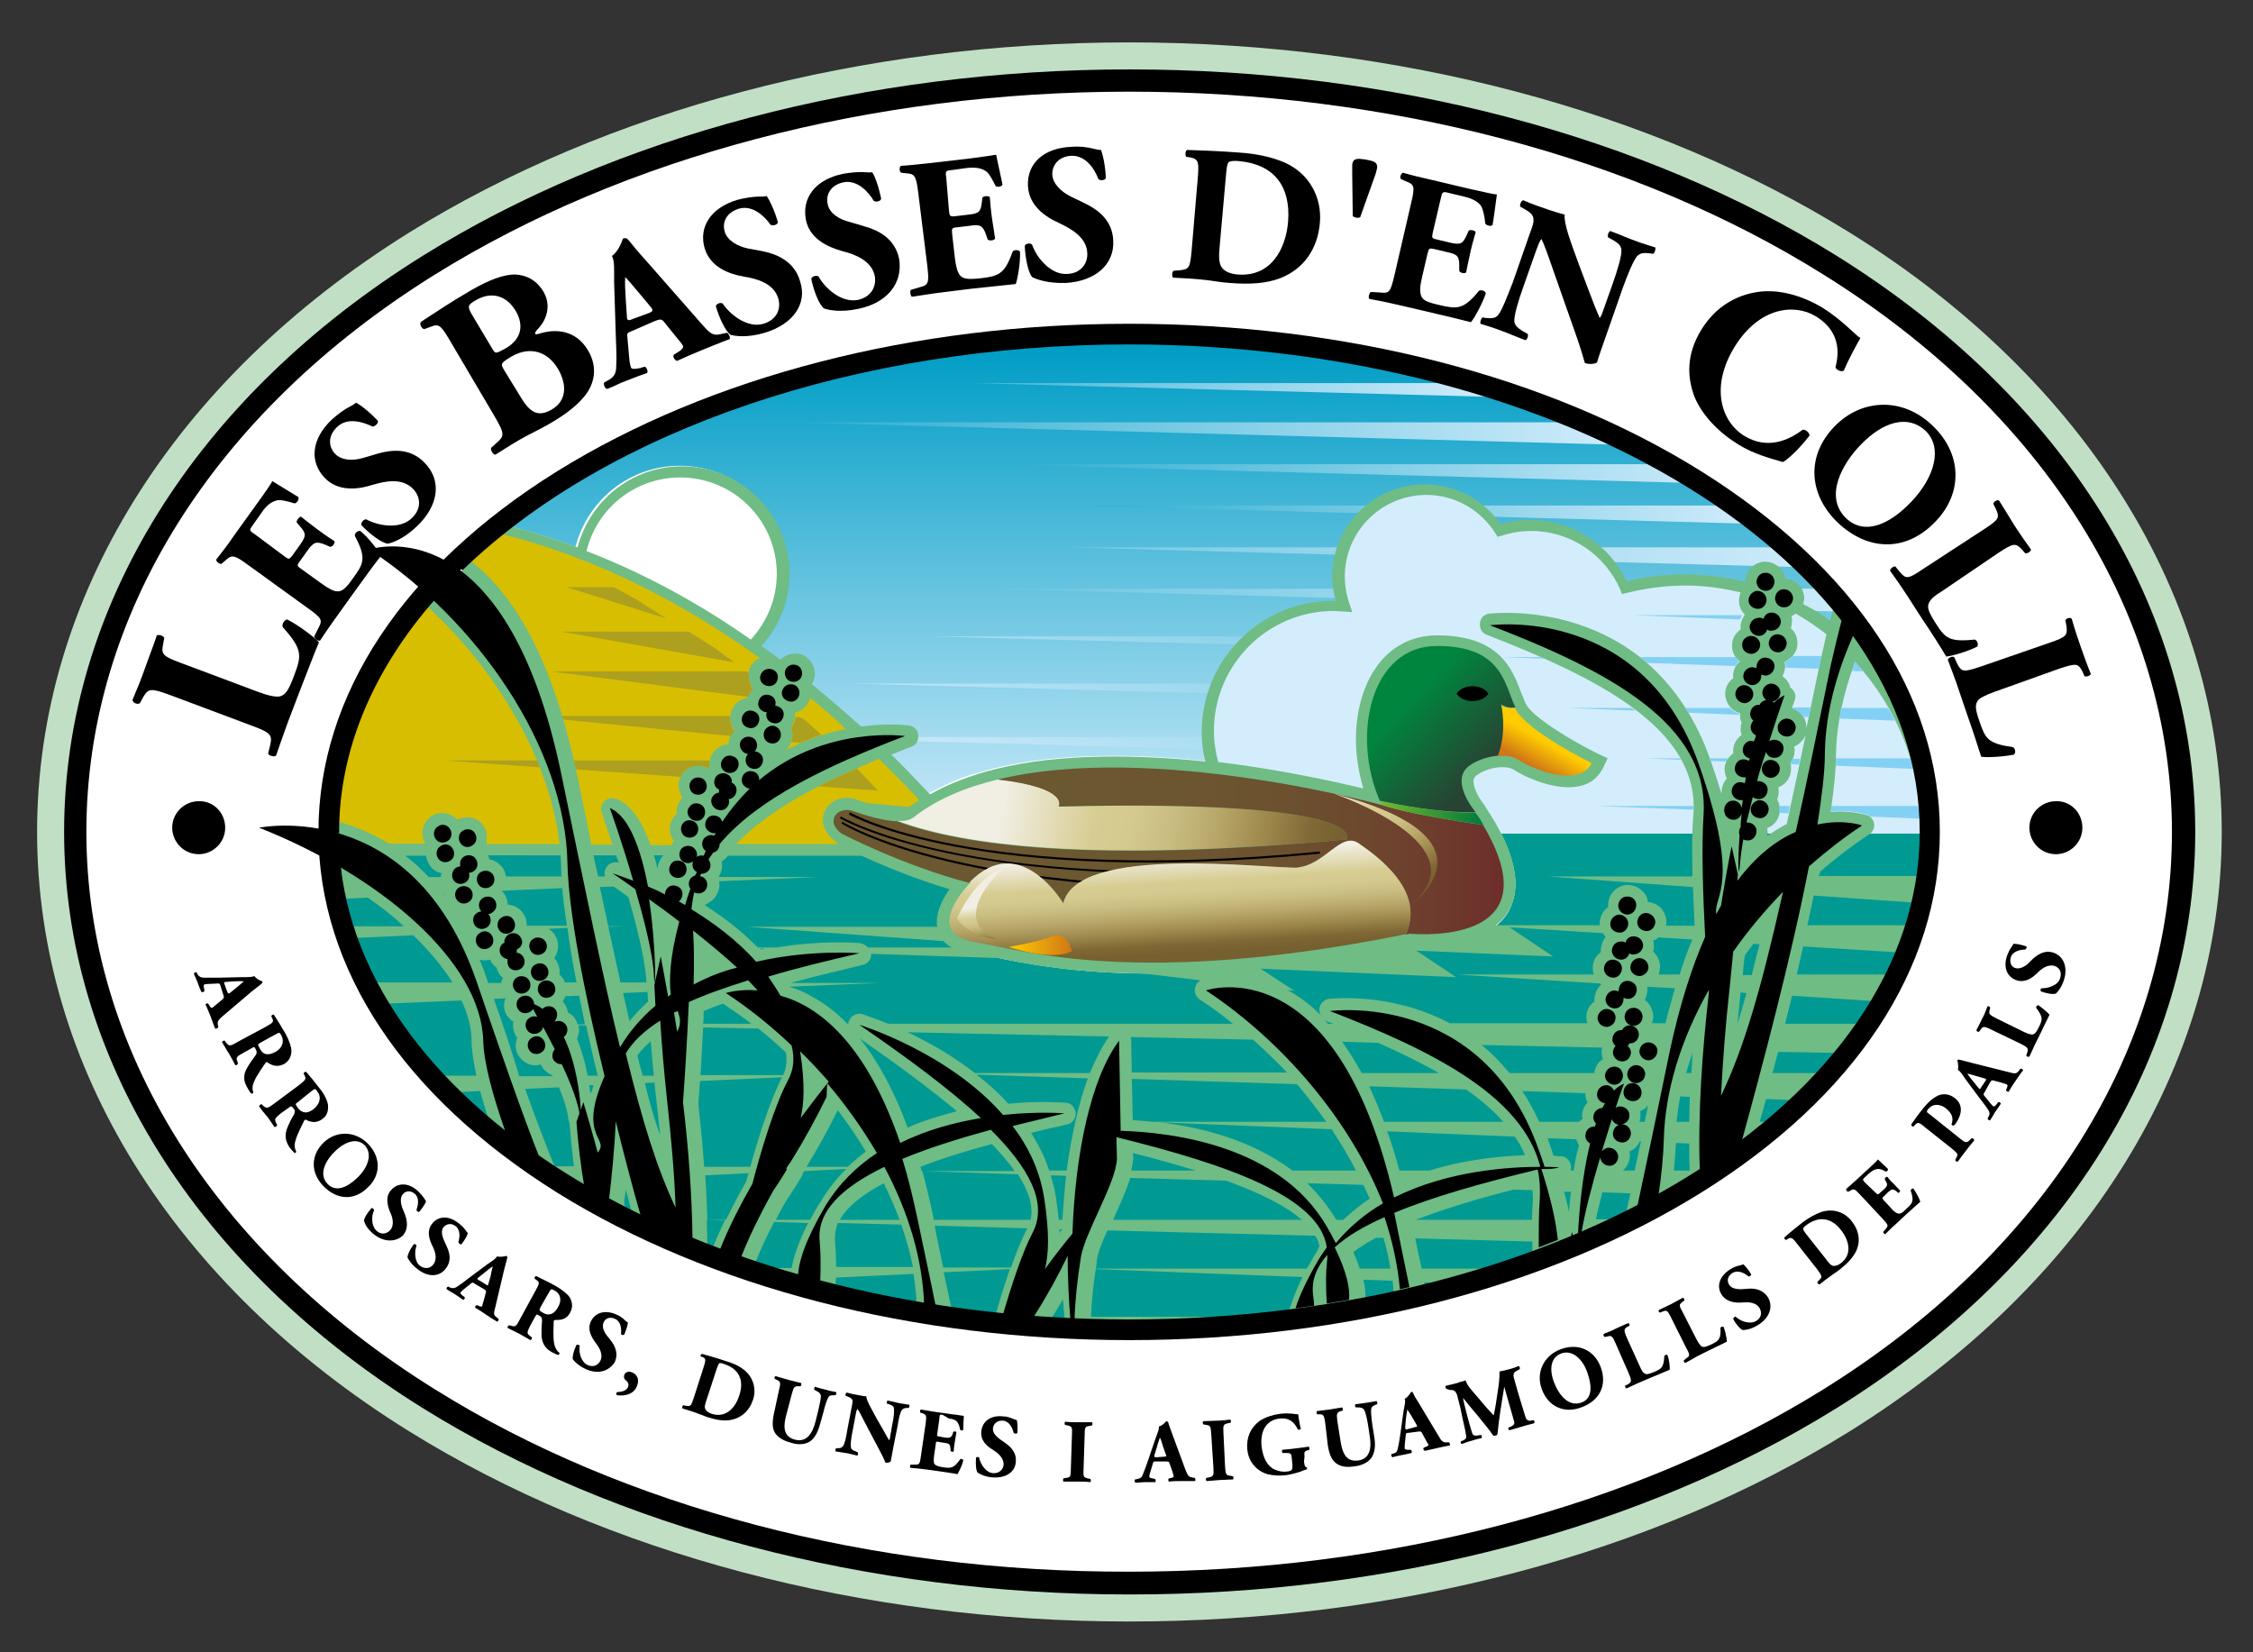
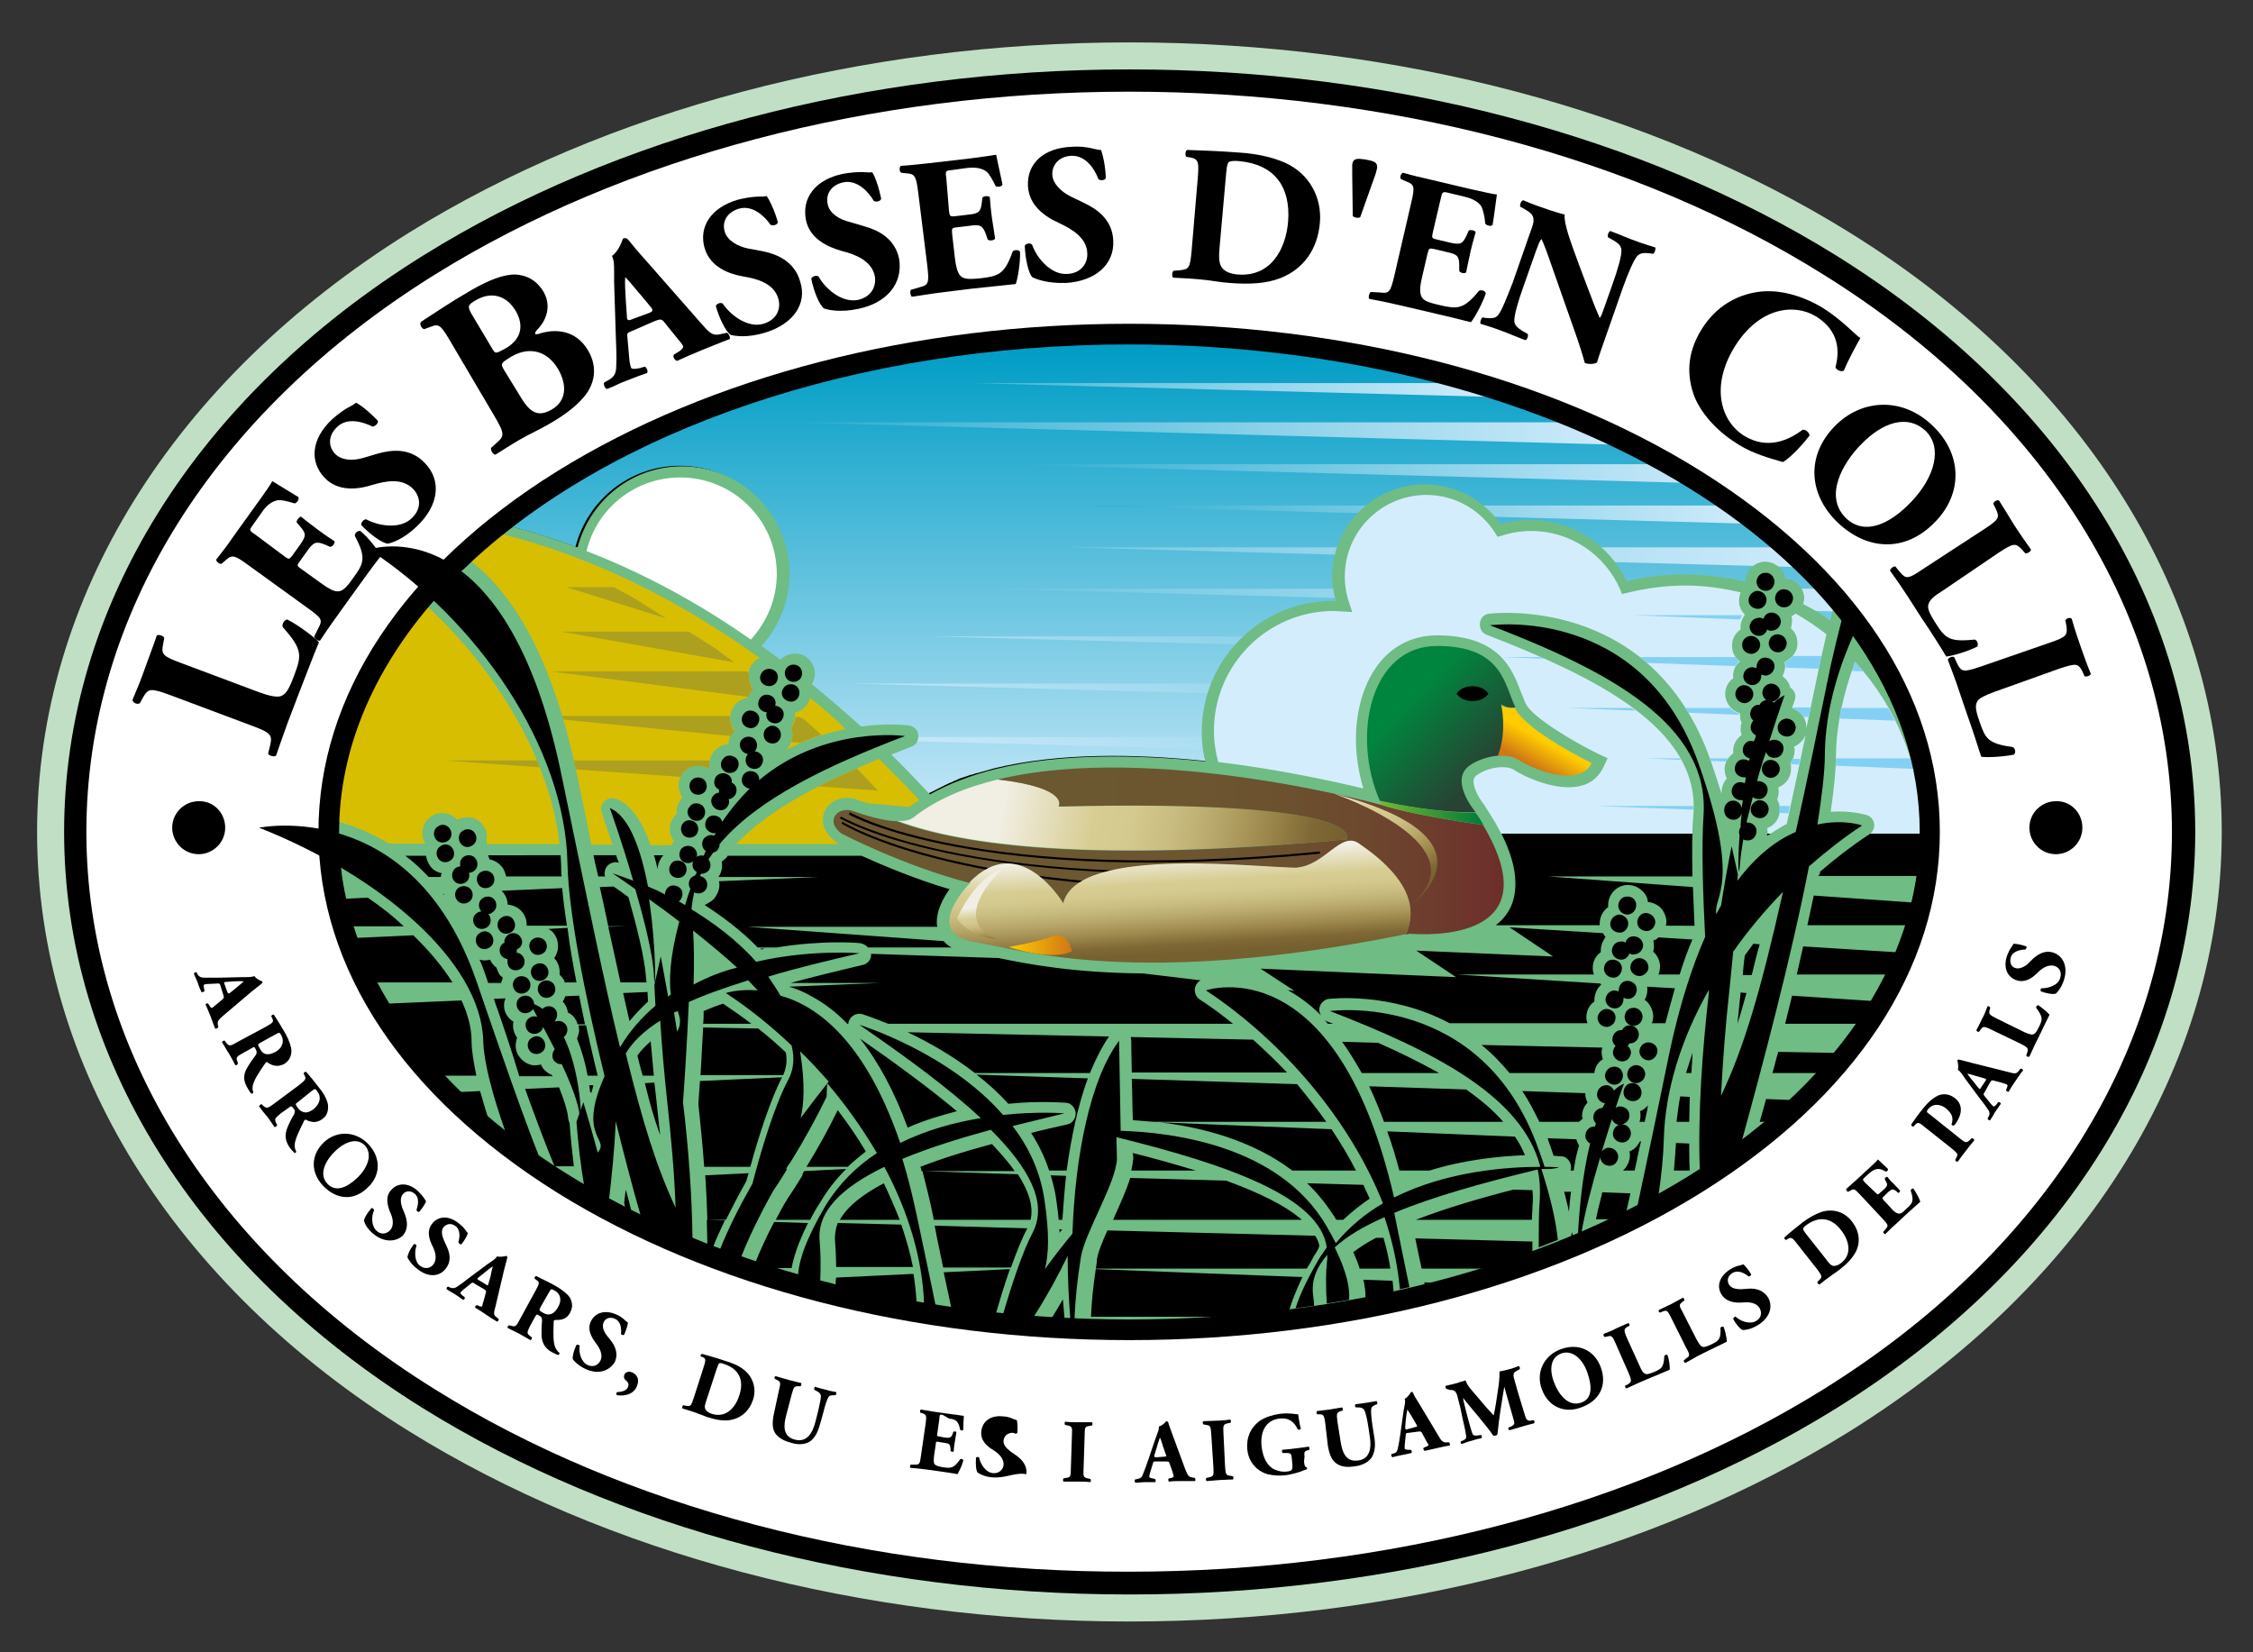
<svg xmlns="http://www.w3.org/2000/svg" version="1.1" id="Capa_1" x="0px" y="0px" width="425.2px" height="311.8px" viewBox="0 0 425.2 311.8" style="enable-background:new 0 0 425.2 311.8;" xml:space="preserve">
  <rect x="0" y="0" width="425.2" height="311.8" fill="#333333" stroke="none" />
  <style type="text/css">
	.st0{fill:#C1DFC4;}
	.st1{fill:#FFFFFF;}
	.st2{fill:#009A93;}
	.st3{fill:url(#SVGID_1_);}
	.st4{fill:url(#SVGID_00000105424912414264728110000008834847651510220686_);}
	.st5{fill:url(#SVGID_00000091737328387610451660000017391595003118643637_);}
	.st6{fill:url(#SVGID_00000054242503613244739940000012997673986034614170_);}
	.st7{fill:url(#SVGID_00000085237579574690815850000017334338728170980236_);}
	.st8{fill:url(#SVGID_00000038398736806903019970000002859453977307935142_);}
	.st9{fill:url(#SVGID_00000177446968166959691860000000322245838376833941_);}
	.st10{fill:url(#SVGID_00000047772921237751252400000015337400677327208334_);}
	.st11{fill:url(#SVGID_00000027569251986175964050000012320384983195696785_);}
	.st12{fill:url(#SVGID_00000062154582430811784140000003822119583877411718_);}
	.st13{fill:url(#SVGID_00000026879692651339678710000011202509456576709307_);}
	.st14{fill:url(#SVGID_00000129883901505273794480000005366378524304757910_);}
	.st15{fill:url(#SVGID_00000178892939803563235620000001797521769053163952_);}
	.st16{fill:#6FBC85;}
	.st17{fill:#D4EDFC;}
	.st18{fill:#D8BE00;}
	.st19{fill:#ADA01F;}
	.st20{fill:url(#SVGID_00000070079272946832802340000012261940147483399575_);}
	.st21{fill:url(#SVGID_00000166671217809486081200000016985822478561193859_);}
	.st22{fill:url(#SVGID_00000067226373276001828860000006819471960345015439_);}
	.st23{fill:url(#SVGID_00000072958640935579407720000003968543926083657344_);}
	.st24{fill:url(#SVGID_00000106117553061718851080000012977443702714055316_);}
	.st25{fill:url(#SVGID_00000093159712621462231020000003659854054962563515_);}
	.st26{fill:url(#SVGID_00000008848034927113742670000011211903494812479408_);}
	.st27{fill:url(#SVGID_00000036209923202165851650000009646159806270565290_);}
	.st28{fill:url(#SVGID_00000176002573152195317630000006488391465877165743_);}
	.st29{fill:#83D0F5;}
</style>
  <g>
    <g>
      <path class="st0" d="M77.2,43.9C32.6,71.7,7,112.9,7,157s25.6,85.4,70.2,113.1c37.2,23.1,85.4,35.9,135.9,35.9s98.8-12.7,136-35.9    c44.6-27.8,70.2-69,70.2-113.1s-25.6-85.4-70.2-113.1C311.9,20.8,263.7,8,213.1,8C162.6,8,114.4,20.8,77.2,43.9z M77.2,43.9    L77.2,43.9L77.2,43.9z" />
      <path d="M79.9,48.2L79.9,48.2C36.8,75,12.1,114.7,12.1,157s24.7,82,67.8,108.8c36.4,22.6,83.7,35.1,133.3,35.1    s96.9-12.5,133.3-35.1c43.1-26.8,67.8-66.5,67.8-108.8s-24.7-82-67.8-108.8c-36.4-22.6-83.7-35.1-133.3-35.1S116.2,25.6,79.9,48.2    z" />
      <path class="st1" d="M82.1,262.2c-41.8-26-65.8-64.4-65.8-105.2c0-40.9,24-79.2,65.8-105.2l0,0c35.7-22.2,82.2-34.5,131-34.5    s95.4,12.2,131,34.5c41.8,26,65.8,64.4,65.8,105.2c0,40.9-24,79.2-65.8,105.2c-35.7,22.2-82.2,34.4-131,34.4    C164.4,296.7,117.8,284.5,82.1,262.2z" />
      <path d="M105.2,88.9C76.1,107,60.1,131.2,60.1,157c0,25.8,16,49.9,45.1,68.1c28.8,17.9,67.2,27.8,107.9,27.8s79.1-9.9,107.9-27.8    c29.1-18.1,45.1-42.3,45.1-68.1c0-25.8-16-49.9-45.1-68.1c-28.8-18-67.2-27.8-107.9-27.8C172.4,61.1,134.1,71,105.2,88.9z" />
-       <path class="st1" d="M63.6,157c0-50.9,67.1-92.4,149.5-92.4c82.5,0,149.5,41.4,149.5,92.4c0,50.9-67.1,92.4-149.5,92.4    S63.6,207.9,63.6,157z" />
-     </g>
-     <path class="st2" d="M283.3,157.3c1.8,3.6,2.7,6.8,2.7,9.5c0,2-0.5,3.8-1.4,5.4c-3.8,6.2-13.9,6.3-18.3,6c-0.2,0-0.5,0.1-0.5,0.1   c-44.9,9.1-67.5,4.5-78.3,2.3l-3.8-0.7c-3.5-0.6-5.6-2-6.4-4.3c-0.2-0.6-0.3-1.1-0.3-1.7c0-2.2,1.2-4.5,2.4-6.2   c-6.5-1.9-12.6-4.4-16.6-6.3h-99c3.9,48.8,69.4,87.9,149.3,87.9c82.1,0,149-41.4,149.5-92.1h-79.3V157.3z" />
+     </g>
    <linearGradient id="SVGID_1_" gradientUnits="userSpaceOnUse" x1="335.062" y1="-565.488" x2="335.062" y2="-375.478" gradientTransform="matrix(0.5 0 0 -0.5 62.068 -122.068)">
      <stop offset="5.618000e-03" style="stop-color:#D4EDFC" />
      <stop offset="1" style="stop-color:#009DC5" />
    </linearGradient>
    <path class="st3" d="M213.1,64.6c-47,0-89,13.6-116.5,34.8c4.1,1.1,8.1,2.3,12,3.8c2.3-8.8,10.2-15.3,19.7-15.3   c11.2,0,20.3,9.1,20.3,20.3c0,5.2-2,10-5.3,13.6c14,9.9,24.9,20.5,31.8,28c0.8-0.4,1.6-0.8,2.4-1.2c0.2-0.1,0.4-0.2,0.6-0.3   c0.3-0.2,0.7-0.3,1-0.5c0.3-0.1,0.6-0.2,0.9-0.4c0.3-0.1,0.6-0.2,0.9-0.4c0.6-0.2,1.2-0.4,1.8-0.6c0.2-0.1,0.5-0.2,0.7-0.2   c0.5-0.2,0.9-0.3,1.4-0.4c0.2-0.1,0.4-0.1,0.7-0.2c0.7-0.2,1.4-0.4,2.1-0.6c24.6-6,58.1,1,69.5,3.8c-0.9-3-1.4-6.2-1.4-9.3   c0-4.9,1.2-9.6,3.5-13.1c2.7-4.2,6.9-6.5,11.8-6.5c11.8,0,14.2,6.4,15.8,10.6l0.9,2.2c0,0,0.1,0.1,0.1,0.2c1.4,2.6,9,7.1,13.5,9.3   l1.9,0.9l-0.9,1.9c-0.9,1.7-2.3,2.9-4.2,3.3c-4.6,1.2-11-1.9-12.7-3.1c-0.3-0.2-1.2-0.5-2.6-0.4c-1.6,0.1-3.2,0.7-4.3,1.5   c-0.3,0.2-0.5,0.5-0.6,0.9c0,0.1,0,0.2,0,0.3c0,1.1,0.8,2.9,2.1,4.5l0,0l0.1,0.2c0.1,0.1,1.5,2.4,1.5,2.4c0.3,0.5,0.6,1,0.8,1.4   c0.2,0.4,0.5,0.9,0.7,1.3l0,0h79.4c0-0.2,0,0.2,0,0C362.7,106.4,295.6,64.6,213.1,64.6z" />
    <g>
      <linearGradient id="SVGID_00000126313479848590036380000006900181018905705135_" gradientUnits="userSpaceOnUse" x1="280.238" y1="-568.899" x2="388.284" y2="-281.726" gradientTransform="matrix(0.5 0 0 -0.5 62.068 -122.068)">
        <stop offset="5.618000e-03" style="stop-color:#D4EDFC" />
        <stop offset="1" style="stop-color:#009DC5" />
      </linearGradient>
      <path style="fill:url(#SVGID_00000126313479848590036380000006900181018905705135_);" d="M256,142.1c-0.1-0.9-0.1-1.8-0.1-2.6    c0-0.1,0-0.2,0-0.4h-91.2c0.2,0.2,0.4,0.4,0.6,0.6L256,142.1z" />
      <linearGradient id="SVGID_00000136396859926481964770000004574304954164610715_" gradientUnits="userSpaceOnUse" x1="496.25" y1="-407.647" x2="92.305" y2="-407.647" gradientTransform="matrix(0.5 0 0 -0.5 62.068 -122.068)">
        <stop offset="5.618000e-03" style="stop-color:#D4EDFC" />
        <stop offset="1" style="stop-color:#009DC5" />
      </linearGradient>
      <path style="fill:url(#SVGID_00000136396859926481964770000004574304954164610715_);" d="M294.8,79.7H148.7l155.5,4.2    C301.2,82.4,298,81,294.8,79.7z" />
      <linearGradient id="SVGID_00000058573015653906047630000007352285840723745424_" gradientUnits="userSpaceOnUse" x1="442.762" y1="-391.247" x2="151.411" y2="-391.247" gradientTransform="matrix(0.5 0 0 -0.5 62.068 -122.068)">
        <stop offset="5.618000e-03" style="stop-color:#D4EDFC" />
        <stop offset="1" style="stop-color:#009DC5" />
      </linearGradient>
      <path style="fill:url(#SVGID_00000058573015653906047630000007352285840723745424_);" d="M183.6,72.3l98,2.6    c-2.9-0.9-5.9-1.8-8.9-2.6H183.6z" />
      <linearGradient id="SVGID_00000002375905463685169070000000728635492432956304_" gradientUnits="userSpaceOnUse" x1="287.399" y1="-571.591" x2="395.439" y2="-284.434" gradientTransform="matrix(0.5 0 0 -0.5 62.068 -122.068)">
        <stop offset="5.618000e-03" style="stop-color:#D4EDFC" />
        <stop offset="1" style="stop-color:#009DC5" />
      </linearGradient>
      <path style="fill:url(#SVGID_00000002375905463685169070000000728635492432956304_);" d="M175.6,120.1l87.5,2.3    c1.7-1.2,3.6-2,5.6-2.3H175.6z" />
      <linearGradient id="SVGID_00000016049989171288586590000002691723081443059332_" gradientUnits="userSpaceOnUse" x1="538.467" y1="-422.747" x2="179.559" y2="-422.747" gradientTransform="matrix(0.5 0 0 -0.5 62.068 -122.068)">
        <stop offset="5.618000e-03" style="stop-color:#D4EDFC" />
        <stop offset="1" style="stop-color:#009DC5" />
      </linearGradient>
      <path style="fill:url(#SVGID_00000016049989171288586590000002691723081443059332_);" d="M317.6,91.1c-2-1.2-4-2.4-6.1-3.5H186.3    L317.6,91.1z" />
      <linearGradient id="SVGID_00000078732022823644766650000016214550304580178357_" gradientUnits="userSpaceOnUse" x1="270.646" y1="-565.289" x2="378.686" y2="-278.132" gradientTransform="matrix(0.5 0 0 -0.5 62.068 -122.068)">
        <stop offset="5.618000e-03" style="stop-color:#D4EDFC" />
        <stop offset="1" style="stop-color:#009DC5" />
      </linearGradient>
      <path style="fill:url(#SVGID_00000078732022823644766650000016214550304580178357_);" d="M257,131.6c0.3-0.9,0.6-1.8,0.9-2.6    h-97.4L257,131.6z" />
      <linearGradient id="SVGID_00000075854495767072693590000004412273902730384265_" gradientUnits="userSpaceOnUse" x1="470.298" y1="-640.411" x2="578.338" y2="-353.253" gradientTransform="matrix(0.5 0 0 -0.5 62.068 -122.068)">
        <stop offset="5.618000e-03" style="stop-color:#D4EDFC" />
        <stop offset="1" style="stop-color:#009DC5" />
      </linearGradient>
      <path style="fill:url(#SVGID_00000075854495767072693590000004412273902730384265_);" d="M286.4,129c0.2,0.5,0.4,1,0.5,1.4    c0,0,0.6,1.5,0.8,2l70.3,1.9c-0.7-1.8-1.6-3.5-2.5-5.3H286.4z" />
      <linearGradient id="SVGID_00000062193744397957973190000007376798557564886690_" gradientUnits="userSpaceOnUse" x1="488.33" y1="-647.203" x2="596.381" y2="-360.019" gradientTransform="matrix(0.5 0 0 -0.5 62.068 -122.068)">
        <stop offset="5.618000e-03" style="stop-color:#D4EDFC" />
        <stop offset="1" style="stop-color:#009DC5" />
      </linearGradient>
      <path style="fill:url(#SVGID_00000062193744397957973190000007376798557564886690_);" d="M361.3,144.9c-0.1-0.6-0.3-1.2-0.4-1.8    l-6-4h-59c1.9,1.1,3.9,2.2,5.4,2.9l1.9,0.9l-0.2,0.4L361.3,144.9z" />
      <linearGradient id="SVGID_00000170275497485439136660000012805532793284962217_" gradientUnits="userSpaceOnUse" x1="584.925" y1="-454.347" x2="-89.272" y2="-454.347" gradientTransform="matrix(0.5 0 0 -0.5 62.068 -122.068)">
        <stop offset="5.618000e-03" style="stop-color:#D4EDFC" />
        <stop offset="1" style="stop-color:#009DC5" />
      </linearGradient>
      <path style="fill:url(#SVGID_00000170275497485439136660000012805532793284962217_);" d="M201.4,103.3l137.2,3.7    c-1.3-1.2-2.7-2.5-4.1-3.7H201.4z" />
      <linearGradient id="SVGID_00000160176917170080501140000015514083358889103490_" gradientUnits="userSpaceOnUse" x1="544.093" y1="-438.247" x2="207.713" y2="-438.247" gradientTransform="matrix(0.5 0 0 -0.5 62.068 -122.068)">
        <stop offset="5.618000e-03" style="stop-color:#D4EDFC" />
        <stop offset="1" style="stop-color:#009DC5" />
      </linearGradient>
      <path style="fill:url(#SVGID_00000160176917170080501140000015514083358889103490_);" d="M203.1,95.4L329,98.8    c-1.5-1.2-3.1-2.3-4.7-3.4H203.1z" />
      <linearGradient id="SVGID_00000036953339475253059140000004589422542593671044_" gradientUnits="userSpaceOnUse" x1="597.588" y1="-470.547" x2="-101.928" y2="-470.547" gradientTransform="matrix(0.5 0 0 -0.5 62.068 -122.068)">
        <stop offset="5.618000e-03" style="stop-color:#D4EDFC" />
        <stop offset="1" style="stop-color:#009DC5" />
      </linearGradient>
      <path style="fill:url(#SVGID_00000036953339475253059140000004589422542593671044_);" d="M187.4,111.1l159,4.3    c-1.2-1.4-2.4-2.9-3.7-4.3H187.4z" />
      <linearGradient id="SVGID_00000105405552643937826700000012597968168874899112_" gradientUnits="userSpaceOnUse" x1="449.725" y1="-632.669" x2="557.765" y2="-345.512" gradientTransform="matrix(0.5 0 0 -0.5 62.068 -122.068)">
        <stop offset="5.618000e-03" style="stop-color:#D4EDFC" />
        <stop offset="1" style="stop-color:#009DC5" />
      </linearGradient>
      <path style="fill:url(#SVGID_00000105405552643937826700000012597968168874899112_);" d="M274.6,120.1c3.4,0.4,5.8,1.5,7.5,2.9    l71.1,1.9c-1-1.6-2-3.2-3.1-4.8H274.6z" />
    </g>
    <g>
      <path class="st16" d="M343.5,164.5c2.9-2.5,6-4.9,9.2-7c0.1-0.1,0.2-0.1,0.3-0.2h9.7c0-12-3.7-23.8-10.5-34.3    c-0.3-0.3-0.7-0.7-1-1c0-0.1,0-0.1,0.1-0.2c-1.6-2.4-3.4-4.7-5.3-7c-0.2,0.7-0.4,1.5-0.6,2.3c-1.6-1.2-3.3-2.2-5.1-3.1    c0.1-0.4,0.2-0.8,0.2-1.3l0,0c-0.1-1-0.5-1.9-1.3-2.6c-0.7-0.6-1.5-0.9-2.3-0.9c-0.1-0.9-0.5-1.6-1.2-2.2c-0.8-0.7-1.7-1-2.7-1    c-2,0.1-3.6,1.8-3.6,3.8c-3.7-0.9-7.6-1.4-11.6-1.4c-3.6,0-7.3,0.4-10.8,1.3c-3.4-7.1-10.4-11.6-18.3-11.6c-1.9,0-3.7,0.3-5.5,0.8    c-3.3-4.7-8.6-7.5-14.3-7.5c-9.7,0-17.5,7.9-17.5,17.5c0,1.5,0.3,3,0.7,4.5c-0.2,0-0.6,0-0.6,0c-13.6,0-24.7,11.1-24.7,24.7    c0,2,0.2,3.8,0.7,5.6c-12.8-1.3-27.3-1.6-39.5,1.4c-4.8,1.2-8.9,2.8-12.5,4.8c-2.1-2.2-4.5-4.8-7.3-7.5c1.3-0.5,2.5-1,3.8-1.5    c0.9-0.3,1.4-1.2,1.3-2.2s-0.9-1.7-1.8-1.8c-0.1,0-3.8-0.5-9,0.2c-2.9-2.6-6-5.3-9.3-8c1.1-1.7,0.6-3.9-1-5.1    c-1.6-1.1-3.6-0.8-4.9,0.5c-1.2-0.9-2.4-1.7-3.6-2.6c3.3-3.6,5.3-8.4,5.3-13.6c0-11.2-9.1-20.3-20.3-20.3    c-9.5,0-17.4,6.5-19.7,15.3c-4-1.5-8.1-2.8-12.3-3.9c-2.8,2.1-5.4,4.3-7.8,6.6l0,0c-2.9,2.7-5.6,5.5-8.1,8.5l0,0    c-10.3,12.1-16.3,25.9-16.8,40.4c0,0.7-0.1,1.5-0.1,2.2c0,3.1,0.3,6.2,0.7,9.2l0,0c0.2,1.1,0.4,2.2,0.6,3.3l4.2-0.2    c2.5,1.7,4.8,3.5,6.8,5.4h-9.7c0.2,0.7,0.5,1.5,0.7,2.2l10.8-0.5c3,2.9,5.5,5.9,7.4,8.9H70.9c0.7,1.3,1.4,2.7,2.2,4l14-0.6    c1.2,2.6,1.9,5.2,1.9,7.7c0,1.8,0.4,4,0.9,6.5h-6.5c1,1,2,2.1,3,3.1l4.2-0.2c0.5,1.7,1,3.5,1.6,5.3c3.7,3.2,7.8,6.2,12.1,9h-0.2    c1.4,0.9,2.8,1.8,4.3,2.7h0.2l0,0c3,1.8,6.1,3.6,9.4,5.2c-0.1-0.4-0.1-0.8-0.2-1.2c0.1-0.8,0.2-1.6,0.3-2.4    c0.4,1.4,0.8,2.9,1.1,4.2c4.6,2.3,9.4,4.4,14.3,6.4c0-1.6-0.1-3.2-0.1-4.9l3.4,0.1c-0.8,1.7-1.6,3.4-2.3,5.2c2.6,1,5.3,2,8,2.9    c0.9-2.3,2.1-4.9,3.6-7.8l6.4,0.2c-1.8,3.6-2.7,6.3-3.1,8.5H145c2.2,0.7,4.4,1.3,6.6,2h0.2c2,0.5,3.9,1.1,5.9,1.6    c0-0.6,0-1.2,0.1-1.8l14.6-0.7c0.3,1.9,0.5,3.8,0.6,5.7c2.2,0.4,4.4,0.7,6.6,1c-0.5-2.3-1-4.6-1.5-7l12.5-0.6    c-1,2.8-1.9,5.8-2.7,8.6c2.3,0.2,4.7,0.4,7,0.6h-0.2c1,0.1,1.9,0.1,2.9,0.2c0.2,0,0.4,0,0.7,0l0,0c0.8,0.1,1.7,0.1,2.5,0.1l0,0    c0.3,0,0.5,0,0.8,0c1.1,0.1,2.2,0.1,3.4,0.1c0.3,0,0.5,0,0.8,0l0,0c2.4,0.1,4.8,0.1,7.3,0.1c6.2,0,12.3-0.2,18.4-0.7h-25.6    c0.1-2.7,0.4-5.7,0.9-9l39,1.5c-1.2,2.5-2,4.6-2.5,6.3c4.9-0.6,9.7-1.4,14.4-2.3c0-0.1,0-0.2,0-0.3c0-0.9-0.1-2-0.4-3.2l5.5,0.2    c0.1,0.8,0.2,1.5,0.2,2.3c2-0.4,4-0.9,5.9-1.4c0-0.2-0.1-0.4-0.1-0.6l2.5,0.1c3.2-0.8,6.3-1.7,9.4-2.7h-12.4    c-0.4-1.8-0.8-3.7-1.2-5.7l22.1,0.6c0,0.7,0,1.4,0,2.1c1.8-0.6,3.5-1.3,5.2-2h0.2c3.4-1.4,6.6-2.8,9.8-4.3h-3.2    c0.3-1.6,0.8-3.4,1.2-5.1l5.3,0.2c-0.3,1.2-0.5,2.4-0.8,3.6c2.2-1.1,4.4-2.3,6.5-3.4h0.3c2.6-1.4,5-2.9,7.4-4.5h-0.3    c2.4-1.5,4.6-3.1,6.8-4.7h0.2c2-1.5,3.9-3,5.8-4.5h-1.5c0.4-1.4,0.8-2.8,1.2-4.3l5,0.2c1.8-1.7,3.4-3.4,5-5.1h-8.8    c0.4-1.3,0.7-2.7,1.1-4l11,0.2c1.5-1.8,2.8-3.6,4.1-5.5h-13.8c0.4-1.7,0.9-3.5,1.3-5.3l15.2,1c1-1.6,1.9-3.3,2.7-5h-17    c0.4-1.8,0.8-3.5,1.2-5.3l17.6,1.1c0.7-1.7,1.3-3.4,1.8-5.1h-18.6c0.4-1.9,0.8-3.7,1.2-5.6l18.5,1.3c0.4-1.7,0.7-3.3,1-5h-18.7    C343.4,165.2,343.5,164.8,343.5,164.5z M83.2,165.5h-2.3c-1.4-1.5-2.9-2.9-4.4-4h3.9c0.1,0.6,0.3,1.2,0.7,1.8    c0.5,0.8,1.3,1.3,2.3,1.5C83.2,165,83.2,165.2,83.2,165.5z M83.8,168.9c-0.1-0.1-0.1-0.1-0.2-0.2h0.2    C83.8,168.8,83.8,168.8,83.8,168.9z M108.8,185.4h-2.2c-0.1-0.3-0.2-0.6-0.4-0.8l0,0c-0.2-0.2-0.4-0.5-0.6-0.7    c0.1-0.9-0.1-1.8-0.6-2.6l0,0c-0.1-0.2-0.3-0.3-0.4-0.5c0.9-1.3,1-3,0.1-4.4l0,0c-0.3-0.5-0.7-0.8-1.2-1.1l3.6-0.2    C107.5,178.4,108.1,181.8,108.8,185.4z M107,174.7h-7.6c0-0.1,0-0.1,0-0.2c0-0.8-0.2-1.5-0.7-2.2l0,0l0,0l0,0    c-0.7-1-1.8-1.5-2.9-1.6c0-0.7-0.2-1.4-0.7-2.1c-0.1-0.2-0.3-0.3-0.4-0.5l0,0l11.4-0.5C106.3,169.8,106.6,172.2,107,174.7z     M105.8,161.4c0,0.6,0.1,1.2,0.1,1.8c0,0.7,0,1.4,0.1,2.2H95.5c-0.1-0.6-0.3-1.1-0.6-1.6c-0.6-0.8-1.4-1.4-2.4-1.6c0,0,0,0-0.1,0    c-0.1-0.3-0.2-0.6-0.3-0.8H105.8z M92.1,185.4c-0.1-0.3-0.2-0.6-0.3-0.9c-0.4-1.2-0.8-2.3-1.3-3.4c0.6,0.2,1.3,0.2,2,0    c0.1,0.2,0.2,0.4,0.3,0.6c0.3,0.4,0.6,0.7,0.9,0.9c0.1,0.4,0.3,0.8,0.5,1.2c0.2,0.3,0.4,0.5,0.7,0.7c-0.1,0.3-0.2,0.6-0.3,0.9v0.1    h-2.5V185.4z M93.2,188.5l2.2-0.1c-0.1,0.2-0.1,0.4-0.2,0.6c-0.2,1,0,2,0.6,2.8c0.3,0.4,0.7,0.8,1.1,1c-0.2,1,0,2,0.6,2.9    c0,0.1,0.1,0.1,0.1,0.2c-0.1,0.2-0.2,0.5-0.2,0.7c-0.2,1,0,2,0.6,2.8s1.4,1.4,2.4,1.6c0.6,0.1,1.2,0,1.7-0.1    c0.1,0.2,0.2,0.4,0.3,0.6c0.5,0.7,1.1,1.1,1.8,1.4c0,0.1,0,0.1,0.1,0.2H98C96.7,198.7,95.1,193.9,93.2,188.5z M104.7,220.2    c-1.7-4.1-3.5-8.9-5.6-14.7l6.4-0.3c0.9,2.2,1.5,4.1,1.7,5.5c0,0.3,0.1,0.8,0.3,1.3l0,0c0.2,2.8,0.5,5.5,0.8,8.1h-3.6V220.2z     M108.5,192.2L108.5,192.2L108.5,192.2c-0.3-0.5-0.8-0.9-1.3-1.1c-0.1-0.6-0.3-1.1-0.6-1.6c-0.1-0.2-0.3-0.3-0.4-0.5    c0.2-0.3,0.4-0.7,0.5-1l2.6-0.1c0.4,1.8,0.7,3.6,1.1,5.4H109C108.9,192.8,108.7,192.5,108.5,192.2z M111.6,206.2    c-0.1,0-0.1,0-0.2-0.1c-0.1-0.4-0.1-0.8-0.2-1.3h0.8C111.9,205.3,111.7,205.8,111.6,206.2z M110.9,203c-0.4-2.3-1.1-4.7-2-7    c0.1-0.3,0.2-0.6,0.3-0.9c0-0.2,0.1-0.4,0.1-0.7c0-0.3-0.1-0.6-0.1-0.9h1.4c0.7,3.1,1.4,6.3,2.2,9.5H110.9z M112,161.4h4.3    c0.1,0.5,0.3,0.9,0.5,1.4l0,0c-1-0.3-2.1,0.2-2.5,1.1c-0.2,0.5-0.3,1-0.1,1.5h-1.3C112.6,164.2,112.3,162.8,112,161.4z     M114.8,174.9l3.4-0.1h-3.4c-0.5-2.3-1-4.8-1.6-7.4l2.6-0.1c1,0.7,1.9,1.3,2.8,2c1.6,5.6,3,11.3,3.3,14.9c0,0.4,0.1,0.8,0.1,1.2    h-4.9C116.4,182.1,115.6,178.6,114.8,174.9z M118.8,192.7c-0.4-1.7-0.8-3.5-1.2-5.3l4.6-0.2c0,0.6,0.1,1.2,0.1,1.8    C121,190.2,119.9,191.4,118.8,192.7z M120.3,199.2c0.6-0.9,1.5-1.8,2.5-2.7c0.2,2.2,0.4,4.3,0.6,6.5h-2.1    C120.9,201.7,120.6,200.5,120.3,199.2z M121.7,204.4l1.8-0.1c0.1,0.9,0.2,1.7,0.3,2.6c0.3,2.5,0.5,5,0.8,7.3    C123.5,211.3,122.6,208.1,121.7,204.4z M124.8,161.9c-0.4,0.6-0.7,1.4-0.7,2.1c-0.2-0.9-0.4-1.8-0.7-2.6h1.8    C125.1,161.6,124.9,161.7,124.8,161.9z M236.5,196.2c2.2,2,4.4,4.1,6.4,6.2h-29.3c-0.1-3.4-0.1-6-0.1-6c0-0.3-0.1-0.5-0.1-0.7    L236.5,196.2z M257,202.5c-1.2-2.1-2.4-4.1-3.7-5.9l6.8,0.2c4.1,1.8,7.9,3.7,11.5,5.7L257,202.5L257,202.5z M276.7,205.6    c2.7,1.9,5.1,3.9,7,6.1h-22.5c-0.9-2.4-1.8-4.6-2.8-6.7L276.7,205.6z M255.9,220.9h-12c-7.7-5.8-17.3-8.2-25-9.1l32.4,1.3    C253,215.7,254.6,218.3,255.9,220.9z M213.8,217.6c4.1,1,8.2,2.2,11.9,3.3h-12.2c0.1-0.6,0.3-1.3,0.3-1.8V219    C213.9,219,213.9,218.5,213.8,217.6z M231.4,222.8c6,2.2,11.1,4.6,14.3,7.4h-35.6c0-0.1,0.1-0.2,0.1-0.3c1.2-2.7,2.4-5.3,3.1-7.6    L231.4,222.8z M250.6,193.2c-0.2-0.2-0.4-0.5-0.6-0.7c0.1,0.1,0.2,0.1,0.3,0.2c0.4,0.2,0.9,0.3,1.3,0.5H250.6z M250.3,211.7h-32.6    c-1.4-0.1-2.7-0.2-3.9-0.3c-0.1-2.5-0.1-5.3-0.2-7.8l31.2,1C246.7,206.9,248.6,209.3,250.3,211.7z M188.5,180.8    c5.7,1.2,14.4,2.8,27.2,2.9l10.9,1.3c-0.6,0.3-1,0.9-1.1,1.6c-0.1,0.8,0.3,1.6,0.9,2c2.2,1.4,4.3,3,6.3,4.6h-65.1    c-2.7-1.1-4.5-1.7-4.8-1.8c-1-0.3-2.1,0.2-2.5,1.1c-0.1,0.2-0.2,0.4-0.2,0.7h-0.2c-2-2.1-4.2-3.8-6.6-5.1c-1.5-0.9-3-1.5-4.4-1.9    l0,0l17.2-0.7h-16.9c4.4-1.2,9-2.3,13.6-3.4c1-0.2,1.7-1.1,1.6-2.1L188.5,180.8z M160,220.2h-7.8c2.1-3.4,4.1-7,5.9-10.7    c1.9,2.5,3.7,5.1,5.3,7.8C162.3,218.2,161.1,219.1,160,220.2z M166.8,223.3c1.1,2.3,2.1,4.6,3,6.9h-11.3    C159.9,227.7,162.8,225.4,166.8,223.3z M135.1,169.1c0.6-0.9,0.8-1.9,0.6-2.8l18.7-0.8h-18.8l0,0c0.6-0.9,0.8-1.9,0.6-2.9    c0.4-0.3,0.8-0.6,1.1-1c0,0,0,0,0-0.1h25.3c4,1.8,10.1,4.4,16.6,6.3c-1.2,1.7-2.4,3.9-2.4,6.2c0,0.3,0,0.6,0.1,0.9H141l37.1,2.7    c0.4,0.5,0.9,0.9,1.5,1.2h-15.8c-0.3-0.4-0.9-0.7-1.4-0.8c-0.6-0.1-7.4-0.6-15.8,0.8H143c-3.1-3.2-6.6-5.8-10-8    C133.9,170.3,134.7,169.9,135.1,169.1z M144.5,179c-0.3,0-0.5,0.1-0.8,0.2c-0.1-0.1-0.1-0.1-0.2-0.2H144.5z M132.8,190.8    c1.2-0.5,2.4-1,3.7-1.4l0.1,0.1c1.8,1.2,3.5,2.4,5.2,3.7h-9.1C132.8,192.4,132.8,191.6,132.8,190.8z M132.7,193.9l10.4,0.2    c1.8,1.4,3.5,2.9,5.2,4.5c0.3,1.5,0.1,3-0.5,4.3h-15.6C132.4,200.1,132.5,197,132.7,193.9z M140.8,223c-1.3,2.3-2.6,4.8-3.8,7.2    h-3.5c-0.1-2.8-0.2-5.6-0.4-8.4l8.2-0.4C141.1,221.9,141,222.5,140.8,223z M141.6,220.2h-8.7c-0.3-4.1-0.7-8.1-1.1-11.9    c0.1-1.3,0.2-2.8,0.3-4.3l15.5-0.7l0,0C145.4,207.5,143.2,214.4,141.6,220.2z M152.9,230.2h-6.5c0.7-1.3,1.4-2.7,2.3-4.1    c1.1-1.6,2.2-3.4,2.5-3.9c0.2-0.3,0.3-0.5,0.3-0.8c0.1-0.1,0.2-0.3,0.3-0.4l7.9-0.4c-1.8,1.8-3.5,3.9-4.9,6.3    C154,228.1,153.4,229.2,152.9,230.2z M157.8,239.2c0-1.8-0.1-3.5-0.2-5c-0.1-1.2,0.1-2.3,0.5-3.4l12,0.3c0.9,2.7,1.7,5.4,2.2,8    h-14.5V239.2z M171.3,212.8c-2.5-6.8-5.5-12.4-9-16.8c6.5,4.5,12.9,9.2,18.3,13.7C177.6,210.5,174.4,211.4,171.3,212.8z     M173.7,220.2c4.1-1.6,8.6-3,13.5-4.3c1.7,1.8,3.2,3.5,4.3,5.1h-17.6C173.9,220.7,173.8,220.4,173.7,220.2z M190.8,239.2H178    c-0.5-2.5-1.1-5.1-1.6-7.9l17.5,0.5C192.8,233.8,191.8,236.4,190.8,239.2z M194.5,230.2h-18.3c0-0.1,0-0.2,0-0.2    c-0.6-3.2-1.4-6.1-2.1-9l18,0.6C194.1,224.7,195.1,227.6,194.5,230.2z M198.5,248.7c0.7-1.1,1.4-2.3,2.1-3.5    c0.1,1.2,0.2,2.4,0.3,3.5H198.5z M199.9,232h0.5c0,0,0,0,0,0.1c-0.2,0.2-0.3,0.4-0.5,0.6C200,232.5,200,232.2,199.9,232z     M200.5,230.2h-0.7c-0.1-1.3-0.3-2.6-0.5-4.1s-0.6-2.9-1-4.3l2.9,0.1C200.9,224.6,200.7,227.4,200.5,230.2z M201.3,220.9H198    c-0.8-2.5-2-4.9-3.4-7.1c2.3-0.6,4.6-1.1,6.8-1.6c1-0.2,1.7-1.2,1.6-2.2s-0.9-1.9-1.9-1.9c-0.5,0-4.9-0.4-10.8,0.2    c-1.9-2.1-3.9-3.9-6-5.5l21,0.7C203.5,208.4,202.2,214.4,201.3,220.9z M205.7,202.5H184c-4.4-3.4-8.9-5.9-12.7-7.7l38,0.8    C208,197.5,206.8,199.8,205.7,202.5z M248,237c-0.5,0.9-0.9,1.7-1.4,2.4h-39.8c0.1-0.5,0.2-1.1,0.2-1.6c0.2-1.4,1-3.4,2-5.6    l39.2,1c0.4,0.6,0.7,1.3,0.8,1.9C248.8,235.8,248.4,236.4,248,237z M252.2,230.2c-1.6-2.6-3.4-4.9-5.5-6.9l10.6,0.3    c0.4,0.9,0.8,1.7,1.2,2.6c-1.8,1.2-3.4,2.5-5,4H252.2z M256.6,239.4c-0.3-1-0.7-2-1.2-3.1c1.2-0.9,2.7-1.9,4.3-2.7h1.4    c0.6,2,1,3.9,1.3,5.8L256.6,239.4L256.6,239.4z M264.1,220.9c-0.7-2.6-1.4-5-2.3-7.4l24.1,1c0.8,1.1,1.4,2.3,1.9,3.5    c-4.7,0.2-11.3,0.8-18,2.9H264.1z M289.3,226.5c-0.1,1.1-0.1,2.4-0.2,3.7h-21.9c5.4-2.1,11.8-4,18.4-5.7l3.6,0.1    C289.3,225.3,289.3,225.9,289.3,226.5z M296.1,228.7c-0.2-1.2-0.6-2.5-0.9-3.8h1.3C296.3,226.2,296.2,227.5,296.1,228.7z     M297,220.9h-0.6c0.1-0.3,0.1-0.5,0.1-0.8c-0.1-1-0.9-1.9-1.9-1.9c-0.1,0-0.7,0-1.4-0.1c-0.2-0.6-0.4-1.2-0.6-1.8    c-0.2-0.5-0.4-1-0.5-1.5l5.4,0.2c0.1,0.4,0.3,0.8,0.5,1.2C297.5,217.8,297.2,219.4,297,220.9z M298.7,211.1    c-0.2,0.2-0.5,0.4-0.7,0.6h-7.5c-1-2.1-2-4-3.2-5.8l11.9,0.4c0,0.1,0,0.2,0,0.3c0,0.5,0.2,1,0.4,1.5c-0.7,0.7-1.1,1.7-1,2.8    C298.7,210.9,298.7,211,298.7,211.1z M300.9,202.5h-16c-1.7-2-3.4-3.8-5.3-5.3l22.8,0.5c-0.1,0.4-0.2,0.8-0.1,1.2    c0,0.3,0.1,0.7,0.2,1C301.6,200.4,301,201.4,300.9,202.5z M302.1,179.5c0,0.1,0,0.1,0,0.2c-1,0.7-1.6,1.9-1.5,3.2    c0,0.3,0.1,0.7,0.2,1h-25.9l27.1,1.7c0.1,0.1,0.1,0.1,0.2,0.2c-0.8,0.7-1.3,1.8-1.3,3c0,0.1,0,0.1,0,0.2c-1,0.7-1.6,1.9-1.5,3.2    c0,0.3,0.1,0.6,0.2,0.9h-26c-11.3-6-22.6-4.6-22.8-4.6c-0.9,0.1-1.7,0.9-1.8,1.8c-0.1,0.5,0.1,0.9,0.3,1.3c-1.9-1.9-3.9-3.4-6-4.6    c-0.1-0.1-0.3-0.2-0.4-0.2l1.4,0.2l-6.4-4.2l36.9,1.6l-7.5-5l25.8,1.1l-8.2-5.5l17.6,1.1c0.2,0.2,0.3,0.5,0.5,0.7    C302.4,177.7,302.1,178.6,302.1,179.5z M308.5,220.9h-2.2c0.1-0.1,0.2-0.2,0.3-0.3c0.6-0.7,1-1.6,1-2.5c0-0.1,0-0.1,0-0.2    c0-0.2,0-0.4-0.1-0.6c0.5-0.2,1-0.5,1.4-1c0.2-0.3,0.4-0.5,0.6-0.9h0.2C309.2,217.4,308.9,219.2,308.5,220.9z M310.4,211.7h-1    c0.2-0.4,0.2-0.9,0.2-1.4l0,0c0-0.2,0-0.4-0.1-0.6c0.6-0.2,1.1-0.6,1.5-1.1C310.9,209.6,310.6,210.6,310.4,211.7z M311.7,193.2    c0.2-0.4,0.3-0.9,0.3-1.4c0-0.1,0-0.1,0-0.2l0,0l0,0l0,0c-0.1-1-0.5-1.9-1.2-2.6c-0.1-0.1-0.3-0.2-0.4-0.3    c0.3-0.6,0.5-1.2,0.5-1.9c0-0.1,0-0.1,0-0.2s0-0.3-0.1-0.4l5.3,0.3c-0.6,2.1-1.2,4.3-1.8,6.6h-2.6V193.2z M312.1,178.1    c0-0.2,0-0.4-0.1-0.6c0.4-0.1,0.7-0.3,1-0.6l6.4,0.4c-0.9,2.1-1.7,4.3-2.4,6.6h-4c0.2-0.5,0.3-1.1,0.3-1.7l0,0    c-0.1-1.1-0.6-2-1.3-2.6C312.1,179.2,312.2,178.7,312.1,178.1C312.1,178.2,312.1,178.2,312.1,178.1z M315.9,220.9    c0.2-1.9,0.3-3.6,0.4-5.2l2.5,0.1c0,1.7,0,3.4,0.1,5.1H315.9z M318.8,211.7h-2.4c0.2-1.6,0.4-3.2,0.7-4.8l1.8,0.1    C318.9,208.5,318.8,210.1,318.8,211.7z M319.2,202.5h-1c0.4-1.3,0.8-2.5,1.2-3.8C319.4,199.9,319.3,201.2,319.2,202.5z     M314.4,174.7c0-0.2,0.1-0.5,0.1-0.7c0-0.1,0-0.1,0-0.2c-0.1-1-0.5-1.9-1.2-2.6c-0.7-0.6-1.5-0.9-2.3-1c-0.1-0.9-0.5-1.6-1.2-2.2    c-0.8-0.7-1.7-1-2.7-1c-2.1,0.1-3.7,1.9-3.6,4c0,0.1,0,0.1,0,0.2c-0.2,0.1-0.4,0.3-0.6,0.5c-0.7,0.8-1,1.7-1,2.7    c0,0.1,0,0.1,0,0.2h-19.6c0.9-0.7,1.7-1.5,2.3-2.5c1-1.6,1.4-3.4,1.4-5.4c0-2.8-0.9-5.9-2.7-9.5h36.1c-0.1,2.5,0,5.3,0,8.2h-27.2    l27.3,2c0.1,2.4,0.2,4.9,0.3,7.3H314.4z M327.9,193.2c0.2-1.9,0.4-3.8,0.6-5.9l1.1,0.1C329,189.5,328.5,191.4,327.9,193.2z     M330.6,184h-1.7c0.1-1.2,0.2-2.4,0.4-3.7c0.5-0.7,1.1-1.5,1.6-2.2l1.2,0.1C331.5,180.2,331.1,182.1,330.6,184z M333.5,157.7    c0-0.1,0-0.3,0.1-0.4h0.6C333.9,157.5,333.7,157.6,333.5,157.7z" />
    </g>
    <g>
      <path class="st17" d="M337.2,155.5c1.1-5.1,2.3-10.7,3.6-16.9c-0.2,0.5-0.4,0.9-0.8,1.3s-0.9,0.8-1.4,1c0,0.2,0.1,0.4,0.1,0.6l0,0    c0,1-0.3,1.8-0.8,2.5c0.1,0.3,0.1,0.6,0.1,0.9l0,0c0.1,1.7-0.9,3.1-2.4,3.7c0,0.2,0.1,0.4,0.1,0.6c0,0.6-0.1,1.2-0.3,1.7    c0.3,0.5,0.5,1.1,0.5,1.7l0,0c0.1,1.7-0.9,3.1-2.4,3.7c0,0.2,0.1,0.4,0.1,0.6c0,0.1,0,0.3,0,0.4h0.6c0.6-0.4,1.2-0.8,1.9-1.2    C336.4,155.9,336.8,155.7,337.2,155.5z" />
      <path class="st17" d="M338.2,117.1L338.2,117.1c0,0.5-0.1,1-0.2,1.5l0,0c0.8,0.7,1.2,1.6,1.2,2.6l0,0c0.1,1-0.3,2-1,2.7    c-0.4,0.4-0.9,0.8-1.4,1c0,0.2,0.1,0.4,0.1,0.6l0,0l0,0l0,0c0,0.1,0,0.1,0,0.2c0,0.7-0.2,1.3-0.5,1.9c0.7,0.5,1.3,1.3,1.5,2.2    c0.1,0.1,0.2,0.1,0.3,0.2c0.6,0.6,0.8,1.4,0.5,2.2c0,0-0.2,0.6-0.5,1.4c1.5,0.5,2.6,1.8,2.7,3.4c0,0.1,0,0.1,0,0.2s0,0.2,0,0.3    c0.8-3.9,1.7-8.1,2.6-12.5c0.4-1.8,0.8-3.6,1.2-5.3c-1.8-1.4-3.7-2.7-5.8-3.9c-0.3,0.2-0.5,0.3-0.8,0.5    C338.2,116.7,338.2,116.9,338.2,117.1z" />
      <path class="st17" d="M362.7,157.3c0-12.4-4.8-23.9-12.6-32.4c-2.2,5.9-3.5,11.8-3.6,17.4c0,3-0.4,6.7-1,10.9    c3.9-0.3,6.6,0.6,6.8,0.6c0.8,0.3,1.3,0.9,1.4,1.7c0.1,0.7-0.2,1.3-0.7,1.8H362.7z" />
      <path class="st17" d="M257.3,148.8c-0.9-3-1.4-6.2-1.4-9.3c0-4.9,1.2-9.6,3.5-13.1c2.7-4.2,6.9-6.5,11.8-6.5    c11.8,0,14.2,6.4,15.8,10.6l0.9,2.2c0,0,0.1,0.1,0.1,0.2c1.4,2.6,9,7.1,13.5,9.3l1.9,0.9l-0.9,1.9c-0.9,1.7-2.3,2.9-4.2,3.3    c-4.6,1.2-11-1.9-12.7-3.1c-0.3-0.2-1.2-0.5-2.6-0.4c-1.6,0.1-3.2,0.7-4.3,1.5c-0.3,0.2-0.5,0.5-0.6,0.9c0,0.1,0,0.2,0,0.3    c0,1.1,0.8,2.9,2.1,4.5l0,0l0.1,0.2c0.1,0.1,1.5,2.4,1.5,2.4c0.6,0.9,1,1.8,1.5,2.7h36.1c0-1.3,0.1-2.5,0.2-3.7    c1.1-16.1-18.1-25.7-39-33.8c-0.9-0.3-1.4-1.2-1.3-2.2s0.8-1.7,1.8-1.8c0.3,0,30.6-3.8,41.7,27.6c0.8,2.3,1.5,4.5,2.1,6.4    c0,0,0,0,0-0.1c0-1.1,0.3-2,1-2.8c-0.2-0.4-0.4-0.9-0.4-1.5c-0.1-1,0.3-2,1-2.7c0.2-0.2,0.4-0.4,0.6-0.5c0-0.1,0-0.1,0-0.2    c-0.1-1.4,0.6-2.6,1.6-3.3c-0.1-0.3-0.2-0.6-0.2-1s0-0.9,0.2-1.3c-0.2-0.4-0.3-0.8-0.3-1.2c0-0.2,0-0.4,0-0.6    c-1.5-0.4-2.7-1.8-2.8-3.4c-0.1-1.3,0.5-2.5,1.5-3.2c0-0.1,0-0.1,0-0.2c-0.1-1.2,0.4-2.3,1.3-3c-0.1-0.1-0.2-0.1-0.3-0.2    c-0.8-0.7-1.2-1.6-1.2-2.6c-0.1-1,0.3-2,1-2.7c0.2-0.2,0.4-0.4,0.6-0.5c0-0.1,0-0.1,0-0.2c-0.1-1,0.3-1.9,0.8-2.6    c-0.6-0.6-1.1-1.5-1.1-2.5c0-0.6,0.1-1.2,0.3-1.7c-3.3-0.8-6.8-1.3-10.4-1.3c-3.7,0-7.5,0.5-11.1,1.4l-0.9,0.2l-0.3-0.8    c-2.9-6.7-9.5-11.1-16.8-11.1c-1.9,0-3.8,0.3-5.6,0.9l-0.8,0.2l-0.4-0.7c-2.9-4.5-7.7-7.2-13-7.2c-8.5,0-15.4,6.9-15.4,15.4    c0,1.8,0.3,3.5,0.9,5.2l0.5,1.5l-3.5-0.2c-12.5,0-22.6,10.2-22.6,22.6c0,2.1,0.3,4,0.8,5.9C241.5,145.2,251.9,147.5,257.3,148.8z" />
    </g>
    <path class="st1" d="M141.7,120.7c3-3.3,4.9-7.6,4.9-12.4c0-10.1-8.2-18.2-18.2-18.2c-8.6,0-15.8,5.9-17.7,13.9   C122.1,108.4,132.6,114.3,141.7,120.7z" />
    <g>
      <path d="M136.8,145.6c0.8,0.5,1.8,0.3,2.3-0.4c0.5-0.8,0.4-1.8-0.4-2.3c-0.8-0.5-1.8-0.4-2.3,0.4C135.8,144,136,145.1,136.8,145.6    z" />
      <path d="M135,152.6c0.8,0.5,1.8,0.4,2.3-0.4c0.3-0.4,0.4-0.9,0.2-1.4c0.5,0,0.9-0.3,1.2-0.7c0.5-0.8,0.4-1.8-0.4-2.3    c-0.1,0-0.1-0.1-0.2-0.1c0.1-0.6-0.2-1.2-0.7-1.5c-0.8-0.5-1.8-0.3-2.3,0.4c-0.5,0.8-0.4,1.8,0.4,2.3c0.1,0,0.1,0.1,0.2,0.1    c0,0.2,0,0.4,0,0.6c-0.5,0-0.9,0.3-1.2,0.7C134,151,134.2,152,135,152.6z" />
      <path d="M140.4,142c0.3,0.2,0.6,0.3,0.8,0.3c-0.1,0.1-0.1,0.1-0.2,0.2c-0.5,0.8-0.3,1.8,0.4,2.3c0.8,0.5,1.8,0.4,2.3-0.4    s0.4-1.8-0.4-2.3c-0.3-0.2-0.6-0.3-0.9-0.3c0.1-0.1,0.1-0.1,0.2-0.2c0.5-0.8,0.3-1.8-0.4-2.3c-0.8-0.5-1.8-0.3-2.3,0.4    C139.4,140.4,139.6,141.4,140.4,142z" />
      <path d="M140.7,137.1c0.8,0.5,1.8,0.4,2.3-0.4s0.4-1.8-0.4-2.3c-0.8-0.5-1.8-0.4-2.3,0.4C139.8,135.5,139.9,136.6,140.7,137.1z" />
      <path d="M90.7,164.6c-0.8,0.5-0.9,1.6-0.4,2.3c0.5,0.8,1.6,0.9,2.3,0.4c0.8-0.5,0.9-1.6,0.4-2.3C92.5,164.3,91.5,164.1,90.7,164.6    z" />
      <path d="M144.4,137.7c-0.5,0.8-0.3,1.8,0.4,2.3c0.8,0.5,1.8,0.4,2.3-0.4s0.3-1.8-0.4-2.3C146,136.7,145,136.9,144.4,137.7z" />
      <path d="M130.5,154.6c0.8,0.5,1.8,0.4,2.3-0.4s0.3-1.8-0.4-2.3c-0.8-0.5-1.8-0.4-2.3,0.4C129.5,153,129.7,154,130.5,154.6z" />
      <path d="M93.4,169.9c-0.5-0.8-1.6-0.9-2.3-0.4c-0.8,0.5-0.9,1.6-0.4,2.3c0,0.1,0.1,0.1,0.2,0.2c-0.3,0-0.6,0.1-0.9,0.3    c-0.8,0.5-0.9,1.6-0.4,2.3c0.5,0.8,1.6,0.9,2.3,0.4c0.8-0.5,0.9-1.6,0.4-2.3c0-0.1-0.1-0.1-0.2-0.2c0.3,0,0.6-0.1,0.8-0.3    C93.7,171.7,93.9,170.7,93.4,169.9z" />
      <path d="M89.2,159.5c0.8-0.5,0.9-1.6,0.4-2.3c-0.5-0.8-1.6-0.9-2.3-0.4c-0.8,0.5-0.9,1.6-0.4,2.3    C87.4,159.9,88.4,160.1,89.2,159.5z" />
      <path d="M90.5,176.1c-0.8,0.5-0.9,1.6-0.4,2.3c0.5,0.8,1.6,0.9,2.3,0.4c0.8-0.5,0.9-1.6,0.4-2.3C92.3,175.7,91.3,175.5,90.5,176.1    z" />
      <path d="M48.9,156.2c23,9.1,41.9,25.3,42.3,40.2c0.1,4.1,1.8,10.4,4.2,17.2c2.1,1.6,4.2,3.2,6.4,4.8c-3.2-8.1-6.9-18.7-11.9-33.3    C77.8,150.2,48.9,156.2,48.9,156.2z" />
      <path d="M85.6,166.1c0.5,0.8,1.6,0.9,2.3,0.4c0.6-0.4,0.8-1.2,0.6-1.8c0.3,0,0.7-0.1,0.9-0.3c0.8-0.5,0.9-1.6,0.4-2.3    c-0.5-0.8-1.6-0.9-2.3-0.4c-0.6,0.4-0.8,1.2-0.6,1.8c-0.3,0-0.6,0.1-0.9,0.3C85.3,164.3,85.1,165.4,85.6,166.1z" />
      <path d="M129.2,157.8c0.8,0.5,1.8,0.3,2.3-0.4c0.5-0.8,0.3-1.8-0.4-2.3c-0.8-0.5-1.8-0.4-2.3,0.4    C128.3,156.2,128.5,157.3,129.2,157.8z" />
      <path d="M143.8,134.1c0.3,0.2,0.6,0.3,0.9,0.3c-0.2,0.7,0,1.4,0.6,1.8c0.8,0.5,1.8,0.4,2.3-0.4s0.4-1.8-0.4-2.3    c-0.3-0.2-0.6-0.3-0.9-0.3c0.2-0.7,0-1.4-0.6-1.8c-0.8-0.5-1.8-0.4-2.3,0.4S143,133.6,143.8,134.1z" />
      <path d="M130.8,149.7c0.8,0.5,1.8,0.3,2.3-0.4c0.5-0.8,0.3-1.8-0.4-2.3c-0.8-0.5-1.8-0.3-2.3,0.4S130.1,149.2,130.8,149.7z" />
      <path d="M330,113.3c0,0.9,0.8,1.6,1.8,1.6c0.9,0,1.6-0.8,1.6-1.8c-0.1-0.9-0.8-1.6-1.8-1.6C330.7,111.6,330,112.4,330,113.3z" />
      <path d="M337.2,121.3c-0.1-0.9-0.8-1.6-1.8-1.6c-0.9,0-1.6,0.8-1.6,1.8c0.1,0.9,0.8,1.6,1.8,1.6    C336.5,123.1,337.2,122.3,337.2,121.3z" />
      <path d="M328.8,121.8c0,0.9,0.8,1.6,1.8,1.6c0.9-0.1,1.6-0.8,1.6-1.8c-0.1-0.9-0.8-1.6-1.8-1.6    C329.4,120.1,328.7,120.9,328.8,121.8z" />
      <path d="M334.4,132.4c0.9-0.1,1.6-0.8,1.6-1.8c-0.1-0.9-0.8-1.6-1.8-1.6c-0.9,0.1-1.6,0.8-1.6,1.8    C332.7,131.8,333.5,132.5,334.4,132.4z" />
      <path d="M333.1,108.1c-0.9,0-1.6,0.8-1.6,1.8c0.1,0.9,0.8,1.6,1.8,1.6c0.9,0,1.6-0.8,1.6-1.8C334.8,108.7,334,108,333.1,108.1z" />
      <path d="M336.8,114.6c0.9,0,1.6-0.8,1.6-1.8c-0.1-0.9-0.8-1.6-1.8-1.6c-0.9,0-1.6,0.8-1.6,1.8C335.1,114,335.9,114.7,336.8,114.6z    " />
      <path d="M334.9,125.7c0-0.9-0.8-1.6-1.8-1.6c-0.9,0-1.6,0.8-1.6,1.8c0,0.1,0,0.2,0,0.2c-0.3-0.1-0.6-0.2-0.9-0.2    c-0.9,0.1-1.6,0.8-1.6,1.8c0.1,0.9,0.8,1.6,1.8,1.6c0.9-0.1,1.6-0.8,1.6-1.8c0-0.1,0-0.2,0-0.2c0.3,0.1,0.6,0.2,0.9,0.2    C334.2,127.4,334.9,126.6,334.9,125.7z" />
      <path d="M332.8,116.8c-0.3-0.2-0.6-0.3-1-0.2c-0.9,0.1-1.6,0.8-1.6,1.8c0.1,0.9,0.8,1.6,1.8,1.6c0.7,0,1.3-0.5,1.5-1.2    c0.3,0.2,0.6,0.3,1,0.2c0.9-0.1,1.6-0.8,1.6-1.8c-0.1-0.9-0.8-1.6-1.8-1.6C333.6,115.6,333,116.1,332.8,116.8z" />
      <path d="M148.8,128.4c0.8,0.5,1.8,0.3,2.3-0.4c0.5-0.8,0.3-1.8-0.4-2.3c-0.8-0.5-1.8-0.3-2.3,0.4S148.1,127.9,148.8,128.4z" />
      <path d="M144.2,129.2c0.8,0.5,1.8,0.3,2.3-0.4c0.5-0.8,0.4-1.8-0.4-2.3c-0.8-0.5-1.8-0.3-2.3,0.4    C143.2,127.7,143.4,128.7,144.2,129.2z" />
      <path d="M332.5,145.2c0.1,0.9,0.8,1.6,1.8,1.6c0.9-0.1,1.6-0.8,1.6-1.8c-0.1-0.9-0.8-1.6-1.8-1.6    C333.2,143.4,332.5,144.2,332.5,145.2z" />
      <path d="M148.3,132.1c0.8,0.5,1.8,0.4,2.3-0.4s0.3-1.8-0.4-2.3c-0.8-0.5-1.8-0.3-2.3,0.4C147.3,130.6,147.5,131.6,148.3,132.1z" />
      <path d="M330.4,152.8c0,0.9,0.8,1.6,1.8,1.6c0.9,0,1.6-0.8,1.6-1.8c-0.1-0.9-0.8-1.6-1.8-1.6C331.1,151.1,330.4,151.9,330.4,152.8    z" />
      <path d="M327.2,154.7c0.7,0,1.2-0.5,1.5-1.1c-0.1,0.9-0.2,1.7-0.2,2.5c-0.2,0.3-0.3,0.6-0.3,1c0,0.2,0.1,0.4,0.1,0.6    c-0.4,5.6-0.2,8.8,0.1,5.2c0.1-1.3,0.3-2.8,0.6-4.5c0.3,0.2,0.6,0.2,0.9,0.2c0.9,0,1.6-0.8,1.6-1.8c0-0.9-0.8-1.6-1.8-1.6h-0.1    c0.4-1.5,0.8-3.1,1.2-4.8c0.3,0.3,0.7,0.4,1.2,0.4c0.9,0,1.6-0.8,1.6-1.8c0-0.9-0.8-1.6-1.8-1.6c-0.1,0-0.1,0-0.2,0    c0.5-1.9,1.1-3.8,1.7-5.5c0.2,0.7,0.9,1.2,1.7,1.1c0.9,0,1.6-0.8,1.6-1.8c0-0.9-0.8-1.6-1.8-1.6c-0.3,0-0.6,0.1-0.9,0.3    c1.6-5,2.9-8.7,2.9-8.7c-0.7,0.3-1.4,0.8-2,1.4c-0.3-0.3-0.8-0.6-1.3-0.5c-0.6,0-1.2,0.4-1.4,0.9c-0.1,0-0.1,0-0.2,0    c-0.9,0-1.6,0.8-1.6,1.8c0,0.5,0.3,0.9,0.6,1.2c-0.3,0.3-0.5,0.8-0.5,1.3c0,0.7,0.5,1.2,1,1.5c-0.1,0.4-0.2,0.7-0.4,1.1    c-0.2,0-0.3-0.1-0.5-0.1c-0.9,0-1.6,0.8-1.6,1.8c0,0.7,0.6,1.4,1.3,1.5c0,0.2-0.1,0.3-0.1,0.5c-0.3-0.2-0.7-0.3-1.1-0.3    c-0.9,0-1.6,0.8-1.6,1.8c0,0.9,0.8,1.6,1.8,1.6c0.1,0,0.2,0,0.3,0c-0.1,0.4-0.1,0.8-0.2,1.1c-0.3-0.1-0.6-0.2-0.9-0.2    c-0.9,0-1.6,0.8-1.6,1.8c0.1,0.9,0.8,1.6,1.8,1.6c0.1,0,0.2,0,0.3,0c-0.1,0.5-0.1,1-0.2,1.5c-0.1-0.8-0.9-1.5-1.7-1.4    c-0.9,0-1.6,0.8-1.6,1.8C325.4,154,326.2,154.7,327.2,154.7z" />
      <path d="M329.3,132.7c0.9-0.1,1.6-0.8,1.6-1.8c-0.1-0.9-0.8-1.6-1.8-1.6c-0.9,0-1.6,0.8-1.6,1.8    C327.6,132,328.4,132.7,329.3,132.7z" />
      <path d="M335.5,137.4c0,0.9,0.8,1.6,1.8,1.6c0.9,0,1.6-0.8,1.6-1.8c-0.1-0.9-0.8-1.6-1.8-1.6C336.2,135.7,335.4,136.5,335.5,137.4    z" />
      <path d="M307,169.2c-0.9,0-1.6,0.8-1.6,1.8c0.1,0.9,0.8,1.6,1.8,1.6c0.9-0.1,1.6-0.8,1.6-1.8C308.8,169.8,308,169.1,307,169.2z" />
      <path d="M303,188.7c0.1,0.9,0.8,1.6,1.8,1.6c0.9,0,1.6-0.8,1.6-1.8c0-0.1,0-0.2,0-0.2c0.3,0.1,0.6,0.2,0.9,0.2    c0.9,0,1.6-0.8,1.6-1.8c0-0.9-0.8-1.6-1.8-1.6c-0.9,0-1.6,0.8-1.6,1.8c0,0.1,0,0.2,0,0.2c-0.3-0.1-0.6-0.2-0.9-0.2    C303.7,187,303,187.8,303,188.7z" />
      <path d="M308.2,190.2c-0.9,0-1.6,0.8-1.6,1.8c0.1,0.9,0.8,1.6,1.8,1.6c0.9-0.1,1.6-0.8,1.6-1.8    C309.9,190.8,309.1,190.1,308.2,190.2z" />
      <path d="M86.6,167.5c-0.8,0.5-0.9,1.6-0.4,2.3c0.5,0.8,1.6,0.9,2.3,0.4c0.8-0.5,0.9-1.6,0.4-2.3S87.3,167,86.6,167.5z" />
      <path d="M311.1,182.4c-0.1-0.9-0.8-1.6-1.8-1.6c-0.9,0.1-1.6,0.8-1.6,1.8c0,0.9,0.8,1.6,1.8,1.6    C310.4,184.1,311.2,183.3,311.1,182.4z" />
      <path d="M307.5,210.4c0-0.9-0.8-1.6-1.8-1.6c-0.3,0-0.6,0.1-0.8,0.3c0.9-2.8,1.6-4.6,1.6-4.6c-0.7,0.3-1.3,0.7-1.9,1.3    c-0.3-0.6-0.9-1.1-1.6-1c-0.9,0.1-1.6,0.8-1.6,1.8c0,0.8,0.7,1.5,1.5,1.6c-0.2,0.3-0.3,0.6-0.5,0.9c0,0,0,0-0.1,0    c-0.9,0.1-1.6,0.8-1.6,1.8c0,0.4,0.2,0.8,0.5,1.1c-0.1,0.2-0.1,0.4-0.2,0.6c-0.1,0-0.1,0-0.2,0c-0.9,0-1.6,0.8-1.6,1.8    c0,0.6,0.4,1.1,0.9,1.4c-1.5,6-2.1,13-2.3,17.4c0.2-0.1,0.4-0.2,0.6-0.3c0.7-4.1,2.1-9.5,3.6-14.5l0,0c0.1,0.9,0.8,1.6,1.8,1.6    c0.9,0,1.6-0.8,1.6-1.8c-0.1-0.9-0.8-1.6-1.8-1.6c-0.5,0-1,0.3-1.3,0.7c0.7-2.2,1.3-4.3,1.9-6.1c0.3,0.7,0.9,1.1,1.6,1.1    C306.9,212.1,307.6,211.3,307.5,210.4z" />
      <path d="M307.8,198.6c0-0.5-0.3-0.9-0.6-1.2c0.1-0.1,0.2-0.3,0.3-0.5c0.1,0,0.1,0,0.2,0c0.9,0,1.6-0.8,1.6-1.8    c-0.1-0.9-0.8-1.6-1.8-1.6c-0.6,0-1.1,0.4-1.4,0.9c-0.1,0-0.1,0-0.2,0c-0.9,0-1.6,0.8-1.6,1.8c0,0.5,0.3,0.9,0.6,1.2    c-0.3,0.3-0.5,0.8-0.5,1.3c0.1,0.9,0.8,1.6,1.8,1.6C307.1,200.3,307.8,199.5,307.8,198.6z" />
      <path d="M306,212.2c-0.9,0-1.6,0.8-1.6,1.8c0,0.9,0.8,1.6,1.8,1.6c0.9,0,1.6-0.8,1.6-1.8C307.7,212.8,306.9,212.1,306,212.2z" />
      <path d="M303.9,174.4c0,0.9,0.8,1.6,1.8,1.6c0.9,0,1.6-0.8,1.6-1.8c-0.1-0.9-0.8-1.6-1.8-1.6C304.6,172.7,303.9,173.5,303.9,174.4    z" />
      <path d="M301.5,192.2c0.1,0.9,0.8,1.6,1.8,1.6c0.9-0.1,1.6-0.8,1.6-1.8c0-0.9-0.8-1.6-1.8-1.6    C302.2,190.5,301.5,191.3,301.5,192.2z" />
      <path d="M296.5,233.6c0.1-0.1,0.3-0.1,0.4-0.2l-0.2-0.9C296.6,232.8,296.5,233.2,296.5,233.6z" />
      <path d="M308.9,204.4c0.9-0.1,1.6-0.8,1.6-1.8c-0.1-0.9-0.8-1.6-1.8-1.6c-0.9,0.1-1.6,0.8-1.6,1.8    C307.2,203.8,308,204.5,308.9,204.4z" />
      <path d="M302.7,182.9c0.1,0.9,0.8,1.6,1.8,1.6c0.9,0,1.6-0.8,1.6-1.8c0-0.9-0.8-1.6-1.8-1.6C303.4,181.1,302.7,181.9,302.7,182.9z    " />
      <path d="M306.8,177.9c-0.3-0.2-0.6-0.3-1-0.2c-0.9,0-1.6,0.8-1.6,1.8c0.1,0.9,0.8,1.6,1.8,1.6c0.7,0,1.3-0.5,1.5-1.2    c0.3,0.2,0.6,0.3,1,0.2c0.9-0.1,1.6-0.8,1.6-1.8c-0.1-0.9-0.8-1.6-1.8-1.6C307.5,176.7,306.9,177.2,306.8,177.9z" />
      <path d="M312.8,198.3c0-0.9-0.8-1.6-1.8-1.6c-0.9,0.1-1.6,0.8-1.6,1.8c0.1,0.9,0.8,1.6,1.8,1.6C312.1,200,312.8,199.2,312.8,198.3    z" />
      <path d="M310.6,172.3c-0.9,0-1.6,0.8-1.6,1.8c0,0.9,0.8,1.6,1.8,1.6c0.9,0,1.6-0.8,1.6-1.8C312.3,173,311.5,172.3,310.6,172.3z" />
      <path d="M304.5,201.3c-0.9,0.1-1.6,0.8-1.6,1.8c0.1,0.9,0.9,1.6,1.8,1.6s1.6-0.8,1.6-1.8C306.2,201.9,305.5,201.2,304.5,201.3z" />
      <path d="M102.2,185.3c-0.8,0.5-0.9,1.6-0.4,2.3c0.5,0.8,1.6,0.9,2.3,0.4c0.8-0.5,0.9-1.6,0.4-2.3S102.9,184.8,102.2,185.3z" />
      <path d="M100.6,177.2c-0.8,0.5-0.9,1.6-0.4,2.3c0.5,0.8,1.6,0.9,2.3,0.4c0.8-0.5,0.9-1.6,0.4-2.3    C102.4,176.9,101.3,176.7,100.6,177.2z" />
      <path d="M294.3,220.3c0,0-1-0.1-2.8-0.1c-0.3-1-0.7-2.1-1.1-3.2c-10.6-30.2-39.4-26.2-39.4-26.2c19.4,7.5,36.3,16,39.7,29.4    c-5.8,0-17.5,0.7-27.6,5.8c-11-47.6-35.5-39.1-35.5-39.1c14.5,9.6,27.2,24.5,33.4,40.2c-3.3,1.9-6.3,4.4-8.9,7.5    c-0.5-1-1.1-2.1-1.8-3.3c-8.9-15.1-28.9-17.6-38.8-17.9l-0.3-17c-5.4,7.2-8.3,21.6-8.8,36.4c-1.5,1.8-3.3,4.1-5.2,6.7    c0.7-2.6,0.9-6.6-0.1-13.2c-0.8-5.3-3-9.9-6-13.8c3.2-0.8,6.5-1.6,9.8-2.4c0,0-4.9-0.4-11.6,0.3c-10.4-11.9-27.1-17-27.1-17    c8.7,6,16.8,11.9,22.9,17.6c-4.8,0.8-10.2,2.2-15.2,4.7c-6.6-19.3-15.7-25.9-22.6-27.8c-0.7-1.2-1.5-2.4-2.3-3.6    c5.3-1.6,11.1-3,17.2-4.4c0,0-9.1-0.8-19.5,1.6c-3.6-4.1-8-7.3-12.2-9.9c0.1-1.1,0.3-2.2,0.5-3.2c0.7,0.4,1.7,0.2,2.2-0.5    c0.5-0.8,0.3-1.8-0.4-2.3c-0.2-0.1-0.5-0.2-0.7-0.3c0.1-0.1,0.1-0.3,0.2-0.4c0.6,0,1.1-0.2,1.5-0.7c0.4-0.6,0.4-1.4-0.1-2    c0.3-0.4,0.6-0.9,0.9-1.3c0.4-0.1,0.7-0.3,0.9-0.6c0.2-0.3,0.3-0.6,0.3-1c7.1-8.5,20.3-14.8,35-20.4c0,0-15.1-2.1-27.5,8.3    c0-0.5-0.2-1.1-0.7-1.4c-0.8-0.5-1.8-0.3-2.3,0.4c-0.5,0.8-0.4,1.8,0.4,2.3c0.2,0.2,0.5,0.3,0.8,0.3c-1.8,1.8-3.6,3.9-5.2,6.3    c-0.1-0.4-0.3-0.7-0.6-0.9c-0.8-0.5-1.8-0.4-2.3,0.4s-0.4,1.8,0.4,2.3c0.4,0.3,0.8,0.4,1.3,0.3c-0.1,0.2-0.2,0.3-0.3,0.5    c-0.7-0.3-1.5,0-2,0.6c-0.5,0.8-0.3,1.8,0.4,2.3l0,0c-0.1,0.3-0.3,0.6-0.4,0.9c-0.7-0.2-1.4,0.1-1.8,0.7c-0.5,0.8-0.4,1.8,0.4,2.3    c0,0,0.1,0,0.1,0.1c-0.1,0.1-0.1,0.3-0.2,0.4c0,0.1-0.1,0.1-0.1,0.2c-0.3,0.1-0.6,0.3-0.9,0.6c-0.4,0.6-0.4,1.4,0,1.9    c-0.4,1.1-0.7,2.1-1,3.1c-0.4-0.2-0.8-0.5-1.2-0.7c0.2-0.1,0.3-0.2,0.4-0.4c0.5-0.8,0.4-1.8-0.4-2.3c-0.8-0.5-1.8-0.4-2.3,0.4    c-0.2,0.3-0.3,0.6-0.3,1c-1.1-0.6-2.2-1.1-3.2-1.5c-1.3-6.8-3.5-13.3-7.2-14.8c0,0,2.3,6.4,4.4,13.7c-2.4-0.9-3.9-1.4-3.9-1.4    c1.5,1,2.9,2,4.3,3c1.7,5.9,3.3,12.2,3.5,16.1c0.3,5.2,0.6-4.3-0.9-14.2c2,1.4,3.9,2.8,5.7,4.2c-1.9,7.1-1.9,11.2-1.6,13.8    c-0.2,0.1-0.3,0.2-0.5,0.4c-0.5-2.9-1-5.4-1.4-7.6l-1.2,5.4c0.1,1.3,0.1,2.6,0.2,3.9c-2.5,2.1-4.8,4.7-6.6,7.7c0,0,0,0.1-0.1,0.1    c-3-12.3-6.3-28.5-11-51.2c-10.6-51.6-36.3-42.7-36.3-42.7c20.4,13.4,37,37.3,37.4,59.3c0.2,9,3.2,24.5,7,40.1    c-5.2,11.6,1.1,11.7-1.3,14.4c-1-3.8-2-7.1-2.7-9.5l-1.3,3.7c0.3,4.1,0.8,8.3,1.5,12.4c1.5,0.9,3.1,1.7,4.6,2.6    c0.5-4.1,1.1-9.9,1.3-15.1c1.6,6.4,3.2,12.6,4.8,18.1c3.1,1.5,6.4,2.9,9.7,4.3c-0.1-8.7-0.8-17.7-1.8-26    c0.4-5.2,0.8-12.2,1.1-18.9c3.3-1.5,7.1-2.8,11.2-4.1c0.6,0.6,1.2,1.3,1.8,1.9c-3.6-0.3-6,0.5-6,0.5c4.4,2.9,8.5,6.2,12.4,9.9    c0.6,2.4,0.4,4.6-0.7,6.6c-2.5,4.7-5.1,13.3-6.7,19.5c-2.3,4-4.5,8.3-6.2,12.6c1.3,0.5,2.7,1,4,1.4c1.4-3.6,3.4-7.8,6.2-12.8    c1.2-1.7,2.5-3.9,2.5-3.9c0-0.1-0.1-0.1-0.1-0.2c0.2-0.4,0.5-0.8,0.8-1.2c2.5-4,4.8-8.2,6.8-12.3l0.1-2.6    c3.5,4.1,6.7,8.6,9.4,13.2c-3.8,2.5-7.2,5.8-9.8,10.1c-3.8,6.5-5,10.5-5.1,13.2c1.4,0.4,2.8,0.8,4.2,1.1c0.1-2.9,0.1-5.6-0.1-7.7    c-0.6-5.7,4.2-10.2,12.2-14.1c4.5,8.4,7.2,17.3,7.5,25.9c0.7,0.1,1.5,0.2,2.2,0.4c-1-5-2.2-10.5-3.4-16.3c-0.9-4.2-1.8-8-2.9-11.5    c4.8-2,10.5-3.8,16.7-5.5c7.2,7.2,10.8,13.8,7.9,19.4c-2,3.8-4,10-5.6,15.4c1.9,0.2,3.9,0.4,5.8,0.5c0.1-0.2,0.2-0.3,0.3-0.5    c2.3-3.6,4.3-7.3,6.1-11c0,4,0.2,8.1,0.5,11.9c0.3,0,0.5,0,0.8,0c0.1-3.4,0.5-7.3,1.2-11.7c0.8-4.7,6.6-13.9,6.8-18.5l-0.1-4.1    c21.1,5.2,38.4,11.3,39.7,20.8c-0.5,0.8-1.1,1.5-1.6,2.4c-2.2,3.8-3.6,6.8-4.3,9.1c1.2-0.2,2.3-0.3,3.5-0.5c0-0.7-0.1-1.4-0.2-2.1    c-0.3-2.8,0.7-5.2,2.7-7.5c0,0.3,0,0.5,0,0.8c-0.3,2.3-0.3,5.3-0.1,8.4c1.4-0.2,2.8-0.5,4.2-0.7c0.2-2-0.3-5-2.7-9.9    c2.3-2.1,5.5-4,9.4-5.7c1.5,4.5,2.5,9.1,2.9,13.6c0.6-0.1,1.2-0.3,1.8-0.4c-0.9-4.3-1.8-8.8-2.8-13.7c0-0.1,0-0.2-0.1-0.3    c7.4-3.1,16.8-5.7,27.1-8.2c0.4,1.8,0.5,3.6,0.4,5.6c-0.2,2.6-0.2,5.7-0.2,9.1c1.2-0.5,2.4-0.9,3.6-1.4c-0.3-3.2-1.2-7.5-3.1-13.4    C292.6,220.7,293.5,220.5,294.3,220.3z M118.1,198.8c1.3-2.2,3.5-4.3,6.5-6.2c0.3,4.7,0.7,9.4,1.2,14.1c0.9,8.2,1.5,15.1,1.7,21.2    C124,220.5,121.3,211.9,118.1,198.8z M127.8,194.7c-0.2-1.2-0.4-2.4-0.6-3.6c0.2-0.1,0.4-0.2,0.7-0.3    C128.4,192.2,128.6,193.2,127.8,194.7z M130.9,185.8c0.1-3.8,0.1-7.3-0.1-10.2c3,2.4,5.8,4.7,8.3,7    C136.3,183.3,133.5,184.4,130.9,185.8z M151.1,211c0.6-2.5,0.9-6.3-0.1-12.6c1.9,1.8,3.6,3.7,5.4,5.7    C154.9,206,153.1,208.3,151.1,211z" />
      <path d="M98.2,176.8c-0.5-0.8-1.6-0.9-2.3-0.4c-0.5,0.4-0.8,1-0.7,1.5c-0.1,0-0.1,0.1-0.2,0.1c-0.8,0.5-0.9,1.6-0.4,2.3    c0.3,0.4,0.7,0.6,1.2,0.7c-0.1,0.5,0,1,0.2,1.4c0.5,0.8,1.6,0.9,2.3,0.4c0.8-0.5,0.9-1.6,0.4-2.3c-0.3-0.4-0.7-0.7-1.2-0.7    c0-0.2,0.1-0.4,0-0.6c0.1,0,0.1-0.1,0.2-0.1C98.6,178.6,98.8,177.6,98.2,176.8z" />
      <path d="M83.1,159.7c-0.8,0.5-0.9,1.6-0.4,2.3c0.5,0.8,1.6,0.9,2.3,0.4c0.8-0.5,0.9-1.6,0.4-2.3C84.9,159.3,83.9,159.1,83.1,159.7    z" />
      <path d="M82.6,156c-0.8,0.5-0.9,1.6-0.4,2.3c0.5,0.8,1.6,0.9,2.3,0.4c0.8-0.5,0.9-1.6,0.4-2.3C84.4,155.6,83.3,155.4,82.6,156z" />
      <path d="M97.5,184.5c-0.8,0.5-0.9,1.6-0.4,2.3c0.5,0.8,1.6,0.9,2.3,0.4c0.8-0.5,0.9-1.6,0.4-2.3C99.3,184.2,98.2,184,97.5,184.5z" />
      <path d="M100.9,182.1c-0.8,0.5-0.9,1.6-0.4,2.3c0.5,0.8,1.6,0.9,2.3,0.4c0.8-0.5,0.9-1.6,0.4-2.3    C102.7,181.7,101.7,181.6,100.9,182.1z" />
      <path d="M94.6,173.2c-0.8,0.5-0.9,1.6-0.4,2.3c0.5,0.8,1.6,0.9,2.3,0.4c0.8-0.5,0.9-1.6,0.4-2.3C96.5,172.8,95.4,172.6,94.6,173.2    z" />
      <path d="M309.8,206c-0.1-0.9-0.8-1.6-1.8-1.6c-0.9,0-1.6,0.8-1.6,1.8c0,0.9,0.8,1.6,1.8,1.6S309.9,207,309.8,206z" />
      <path d="M130.8,159.9c-0.8-0.5-1.8-0.3-2.3,0.4c-0.5,0.8-0.3,1.8,0.4,2.3c0.8,0.5,1.8,0.3,2.3-0.4    C131.8,161.5,131.6,160.5,130.8,159.9z" />
      <path d="M343,155.6c0.8-5.2,1.4-9.8,1.4-13.4c0.1-7.4,2.1-15,5.4-22.4c-0.7-1-1.4-2-2.2-2.9c-0.7,2.7-1.4,5.6-2.1,8.7    c-2.5,12.2-4.6,22.5-6.6,31.4c-3.5,1.5-7.3,4.3-11,9.2c0-0.4,0-0.7,0.1-1.1l-1.2-5.4c-0.6,3-1.3,6.8-2,11.2    c-0.3,0.5-0.6,1.1-0.9,1.6c-0.6-3.5,4.8-5.3-3.3-28.3C310,114,281.2,118,281.2,118c22.4,8.6,41.5,18.7,40.3,35.9    c-0.4,5.9-0.1,14.9,0.3,22.9c-2.5,5.7-4.8,12.8-6.7,21.7c-2.3,11.2-4.3,20.8-6.1,29.2c1.3-0.7,2.7-1.4,4-2.1c0.6-4,0.9-7.5,1-10.4    c0.2-9.4,3.3-19.2,8.5-28.4c0,0.2,0,0.4,0,0.6c-1.2,10.7-2.1,22.5-1.7,33.5c2.8-1.8,5.4-3.6,7.9-5.5c3.9-14.2,9.4-34.9,12.7-51.9    c3.2-2.8,6.5-5.4,10-7.7C351.6,155.8,348,154.5,343,155.6z M324.8,206.8c0.3-6,0.8-13,1.7-21.1c0.2-2.1,0.4-4.1,0.6-6.1    c2.8-4,6-7.8,9.4-11.3C332.3,187,329.1,197.8,324.8,206.8z" />
      <path d="M126.6,163.1c-0.5,0.8-0.4,1.8,0.4,2.3c0.8,0.5,1.8,0.3,2.3-0.4c0.5-0.8,0.3-1.8-0.4-2.3    C128.1,162.2,127.1,162.3,126.6,163.1z" />
      <path d="M100.3,195.9c-0.8,0.5-0.9,1.6-0.4,2.3c0.5,0.8,1.6,0.9,2.3,0.4c0.8-0.5,0.9-1.6,0.4-2.3    C102.1,195.5,101.1,195.3,100.3,195.9z" />
      <path d="M106.4,195.7c0.7-0.5,0.9-1.6,0.4-2.3c-0.5-0.7-1.3-0.9-2.1-0.6c0,0,0,0,0-0.1c0.5-0.6,0.6-1.5,0.2-2.1    c-0.5-0.8-1.6-0.9-2.3-0.4c-0.1,0.1-0.1,0.1-0.2,0.2c-0.5-0.4-1.1-0.7-1.6-0.9c0-0.3-0.1-0.6-0.3-0.9c-0.5-0.8-1.6-0.9-2.3-0.4    c-0.8,0.5-0.9,1.6-0.4,2.3c0.5,0.8,1.6,0.9,2.3,0.4c0.2-0.1,0.4-0.3,0.5-0.5c0.2,0.4,0.5,0.9,0.8,1.5c-0.5-0.2-1.1-0.1-1.5,0.2    c-0.8,0.5-0.9,1.6-0.4,2.3c0.5,0.8,1.6,0.9,2.3,0.4c0.4-0.2,0.6-0.6,0.7-1c0.7,1.3,1.4,2.7,2.2,4.2c-0.5,0.6-0.6,1.5-0.2,2.1    c0.4,0.5,1,0.8,1.5,0.7c1.7,3.6,3.1,7.2,3.4,9.6C109.8,215,110.2,203.5,106.4,195.7z" />
    </g>
    <g>
      <path class="st18" d="M152.9,131.7c-0.1,0.4-0.3,0.9-0.6,1.3c-0.6,0.8-1.4,1.3-2.3,1.5c0.1,0.9-0.1,1.8-0.6,2.6    c0,0.1-0.1,0.1-0.1,0.2c0.4,1.1,0.3,2.5-0.4,3.6c-0.2,0.3-0.5,0.6-0.8,0.8c4-2.2,8-3.4,11.5-4.1    C157.6,135.6,155.3,133.6,152.9,131.7z" />
      <path class="st18" d="M165.9,143.2c-11,4.5-20.9,9.7-27,16.1c7.3,0,13.9,0,19.5,0c-0.3-0.1-0.5-0.2-0.5-0.3l-0.1-0.1l-0.1-0.1    c-1.8-1.3-2.4-2.8-2.4-4.1c0-0.7,0.2-1.4,0.5-1.9c1.1-2,3.8-2.8,6.2-1.8c0,0,1.5,0.5,1.8,0.6c0.5,0,6.6,0.6,7.8,0.7    c0.6-0.5,1.3-0.9,1.9-1.3C171.3,148.6,168.7,146,165.9,143.2z" />
      <path class="st18" d="M91.8,159.3c4.7,0,9.3,0,13.8,0c-1.7-15.3-11.2-32.2-25.1-45c-10.3,12.2-16.4,26-16.9,40.7    c3.1,0.8,6.5,2.2,9.8,4.2c2.3,0,4.6,0,6.9,0c-1.1-1.7-0.6-3.9,1-5.1c1.6-1.1,3.8-0.8,5,0.6c1.7-0.9,3.8-0.5,4.9,1.1l0,0    c0.6,0.8,0.8,1.8,0.6,2.8C91.9,159,91.9,159.2,91.8,159.3z" />
      <path class="st18" d="M108.9,146.2c1,4.7,1.9,9,2.7,13.2c1.4,0,2.7,0,4,0c-1.2-3.5-2-6-2-6c-0.3-0.8-0.1-1.7,0.5-2.2    c0.6-0.6,1.5-0.7,2.3-0.4c2.9,1.2,4.9,4.5,6.4,8.7c1.3,0,2.6,0,3.9,0c0-0.1,0.1-0.1,0.1-0.2c0.1-0.2,0.3-0.3,0.4-0.5    c-0.3-0.5-0.6-1-0.7-1.6c0-0.2-0.1-0.4-0.1-0.7c0-0.8,0.2-1.5,0.7-2.2l0,0l0,0l0,0c0.2-0.2,0.4-0.5,0.6-0.7c0-0.1,0-0.3,0-0.4    c0-0.8,0.2-1.5,0.7-2.2c0.1-0.2,0.3-0.3,0.4-0.5c-0.9-1.3-1-3-0.1-4.4l0,0c1.1-1.6,3.3-2,4.9-1.1c0.1-0.1,0.2-0.2,0.3-0.4    c0-0.1,0-0.3,0-0.4c0-0.8,0.2-1.5,0.7-2.2c0.7-1,1.8-1.5,2.9-1.6c0-0.7,0.2-1.4,0.7-2.1c0.1-0.2,0.3-0.3,0.4-0.5    c-0.3-0.5-0.6-1-0.7-1.6c0-0.2-0.1-0.4-0.1-0.7c0-0.8,0.2-1.5,0.7-2.2c0.6-0.9,1.5-1.4,2.5-1.6c0.1-0.5,0.3-1,0.6-1.4l0,0    c0.1-0.2,0.3-0.3,0.4-0.5c-0.3-0.5-0.6-1-0.7-1.6c-0.2-1,0-2,0.6-2.8l0,0c0.4-0.6,0.9-1,1.5-1.2c-13.6-9.8-30.3-18.9-49.1-23.5    c-2,1.6-3.9,3.3-5.7,5C97.9,112.7,104.7,126.2,108.9,146.2z" />
    </g>
    <g>
      <path class="st19" d="M106.1,135.2c0.1,0.2,0.1,0.4,0.2,0.6l31.6,3.1c0.1-0.2,0.2-0.3,0.3-0.4c0.1-0.2,0.3-0.3,0.4-0.5    c-0.3-0.5-0.6-1-0.7-1.6c0-0.2-0.1-0.4-0.1-0.7c0-0.2,0-0.4,0-0.6h-31.7V135.2z" />
      <path class="st19" d="M165.7,149.2c-1.2-1.3-2.6-2.7-4-4.2c-2.5,1.1-4.9,2.2-7.2,3.4L165.7,149.2z" />
      <path class="st19" d="M149.3,137.2c0.3,0.9,0.4,1.9,0,2.8l1.7,0.2c1.4-0.6,2.7-1.1,4-1.5c-1-1-2.1-1.9-3.2-2.9l-0.9-0.5h-0.8    c0,0.7-0.3,1.3-0.7,1.9C149.4,137.1,149.3,137.2,149.3,137.2z" />
      <path class="st19" d="M128.7,146.1c1.1-1.6,3.3-2,4.9-1.1c0.1-0.1,0.2-0.2,0.3-0.4c0-0.1,0-0.3,0-0.4c0-0.2,0-0.5,0.1-0.7h-25.7    c0.1,0.6,0.3,1.1,0.4,1.7l19.7,1.4C128.5,146.5,128.6,146.3,128.7,146.1L128.7,146.1z" />
      <path class="st19" d="M101.9,144.8c-0.2-0.4-0.3-0.8-0.5-1.3H83.6L101.9,144.8z" />
      <path class="st19" d="M141.7,130.6L141.7,130.6c0.1-0.2,0.3-0.3,0.4-0.5c-0.3-0.5-0.6-1-0.7-1.6c-0.1-0.5-0.1-0.9,0-1.4    c-0.1-0.1-0.2-0.1-0.2-0.2l-0.3-0.2h-37l37.3,4.8C141.3,131.2,141.5,130.9,141.7,130.6z" />
      <path class="st19" d="M134.9,122.3l-4.9-3.1h-24.1l32.7,5.8C137.3,124.1,136.1,123.2,134.9,122.3z" />
      <path class="st19" d="M119.9,113c-1.3-0.7-2.7-1.5-4.1-2.2h-8.9l18.8,5.9L119.9,113z" />
    </g>
    <g>
      <linearGradient id="SVGID_00000133505248986528181010000013997382282779872145_" gradientUnits="userSpaceOnUse" x1="273.262" y1="-356.048" x2="270.584" y2="-360.808" gradientTransform="matrix(0.956 0 0 -0.956 30.087 -200.569)">
        <stop offset="0" style="stop-color:#FFCC00" />
        <stop offset="1" style="stop-color:#D07716" />
      </linearGradient>
      <path style="fill:url(#SVGID_00000133505248986528181010000013997382282779872145_);" d="M286.6,143.4c2,1.4,11.3,5.6,13.8,0.6    c0,0-12.1-5.9-14.4-10.2c0-0.1-0.1-0.2-0.1-0.2c-0.9,0.1-1.9,0-2.7-0.6c0,0,1.2,5-0.6,9.7C284.3,142.5,285.7,142.8,286.6,143.4z" />
      <linearGradient id="SVGID_00000059288845263586930100000002715677909436194975_" gradientUnits="userSpaceOnUse" x1="246.323" y1="-348.796" x2="260.901" y2="-362.78" gradientTransform="matrix(0.956 0 0 -0.956 30.088 -200.569)">
        <stop offset="0" style="stop-color:#00853E" />
        <stop offset="1" style="stop-color:#284233" />
      </linearGradient>
      <path style="fill:url(#SVGID_00000059288845263586930100000002715677909436194975_);" d="M278.5,153.3L278.5,153.3    c-2.3-2.9-4-6.8-1.2-8.8c1.5-1.1,3.5-1.7,5.4-1.9c1.8-4.7,0.6-9.7,0.6-9.7c0.8,0.6,1.8,0.7,2.7,0.6c-2.1-4.3-2.4-11.6-14.8-11.6    c-12.5,0-16.2,16.8-10.8,29.2C263.9,151.9,271.7,153.4,278.5,153.3z" />
      <linearGradient id="SVGID_00000072978008814377128820000017824067841374218150_" gradientUnits="userSpaceOnUse" x1="166.62" y1="-368.592" x2="232.964" y2="-380.493" gradientTransform="matrix(0.956 0 0 -0.956 30.087 -200.569)">
        <stop offset="0" style="stop-color:#F1EEE3" />
        <stop offset="1.788352e-02" style="stop-color:#EFECDD" />
        <stop offset="0.27" style="stop-color:#D7CD93" />
        <stop offset="0.376" style="stop-color:#D4C98E" />
        <stop offset="0.498" style="stop-color:#C9BC80" />
        <stop offset="0.629" style="stop-color:#B7A669" />
        <stop offset="0.766" style="stop-color:#9E894D" />
        <stop offset="0.904" style="stop-color:#7F6835" />
        <stop offset="1" style="stop-color:#76602F" />
      </linearGradient>
      <path style="fill:url(#SVGID_00000072978008814377128820000017824067841374218150_);" d="M254.2,158.4c0,0,4.8-7.6-54.4-6.2    c0,0,2.2-3.5-11.5-5.1c-6.2,1.5-11.7,3.8-16.1,7.3c-0.6,0.4-1.6,0.6-2.8,0.5C181.7,159.5,206.1,162.8,254.2,158.4z" />
      <g>
        <linearGradient id="SVGID_00000181051347227775429570000015108627189990515391_" gradientUnits="userSpaceOnUse" x1="133.397" y1="-377.964" x2="265.367" y2="-377.964" gradientTransform="matrix(0.956 0 0 -0.956 30.088 -200.569)">
          <stop offset="0.32" style="stop-color:#6B5730" />
          <stop offset="0.528" style="stop-color:#6C5630" />
          <stop offset="0.668" style="stop-color:#6C512F" />
          <stop offset="0.788" style="stop-color:#6D482E" />
          <stop offset="0.897" style="stop-color:#6D3C2D" />
          <stop offset="0.997" style="stop-color:#6E2E2B" />
          <stop offset="1" style="stop-color:#6E2E2B" />
        </linearGradient>
        <path style="fill:url(#SVGID_00000181051347227775429570000015108627189990515391_);" d="M260.7,151.9c0,0-43.1-11.9-72.4-4.8     c13.7,1.6,11.5,5.1,11.5,5.1c59.2-1.4,54.4,6.2,54.4,6.2c-48.1,4.5-72.5,1.2-84.9-3.4c-2.7-0.1-6.2-1.2-8.2-1.9     c-2.8-1.1-5.6,1.7-2.3,4.2c0,0,11.7,6.1,24.1,9.3c9.5-9.9,17.7,4,17.7,4c2.5-11.3,38.6-6.5,44-6.8s8.5-7,11.8-4.5     c9.8,6.6,11,12.4,8.9,17.1c0.2-0.1,0.5-0.1,0.7-0.2c3.8,0.3,26.8,1.3,13.9-20.5C269,154.1,263.4,152.8,260.7,151.9     C260.7,151.8,260.7,151.8,260.7,151.9z" />
        <linearGradient id="SVGID_00000057845413017249587600000018383560450545909680_" gradientUnits="userSpaceOnUse" x1="240.882" y1="-370.46" x2="261.395" y2="-370.46" gradientTransform="matrix(0.956 0 0 -0.956 30.088 -200.569)">
          <stop offset="0" style="stop-color:#76B82A" />
          <stop offset="1" style="stop-color:#007A3D" />
        </linearGradient>
        <path style="fill:url(#SVGID_00000057845413017249587600000018383560450545909680_);" d="M260.4,151.2c0.1,0.2,0.2,0.4,0.3,0.6     c2.8,1,8.3,2.3,19.3,3.9c-0.4-0.7-0.9-1.5-1.5-2.3C271.7,153.4,263.9,151.9,260.4,151.2z" />
      </g>
      <linearGradient id="SVGID_00000027584292524061039870000018212151182164515736_" gradientUnits="userSpaceOnUse" x1="236.026" y1="-362.949" x2="250.305" y2="-384.666" gradientTransform="matrix(0.956 0 0 -0.956 30.087 -200.569)">
        <stop offset="0" style="stop-color:#F1EEE3" />
        <stop offset="1.788352e-02" style="stop-color:#EFECDD" />
        <stop offset="0.27" style="stop-color:#D7CD93" />
        <stop offset="0.376" style="stop-color:#D4C98E" />
        <stop offset="0.498" style="stop-color:#C9BC80" />
        <stop offset="0.629" style="stop-color:#B7A669" />
        <stop offset="0.766" style="stop-color:#9E894D" />
        <stop offset="0.904" style="stop-color:#7F6835" />
        <stop offset="1" style="stop-color:#76602F" />
      </linearGradient>
      <path style="fill:url(#SVGID_00000027584292524061039870000018212151182164515736_);" d="M251.8,149.8c0,0,28.5,9.7,14.3,21.1    C266.1,170.9,284.5,158.3,251.8,149.8z" />
      <path d="M277.9,129.5c-1.4,0-2.5,0.6-3,1.4c0.5,0.8,1.6,1.4,3,1.4s2.5-0.6,3-1.4C280.4,130.1,279.3,129.5,277.9,129.5z" />
      <path d="M160.2,153.7c0.2,0.1,24.1,13.7,88.9,7.4v-0.4c-64.7,6.3-88.4-7.2-88.7-7.4L160.2,153.7z" />
      <path d="M158.5,154.4c0.2,0.1,23.7,14.2,88.7,9.5v-0.4c-64.8,4.8-88.2-9.3-88.5-9.4L158.5,154.4z" />
      <path d="M158.8,155.4c0.2,0.1,23.3,14.9,88.4,12V167c-64.9,2.9-87.9-11.8-88.2-11.9L158.8,155.4z" />
      <linearGradient id="SVGID_00000079477219160169397240000006582809421221717917_" gradientUnits="userSpaceOnUse" x1="200.869" y1="-378.681" x2="202.059" y2="-398.019" gradientTransform="matrix(0.956 0 0 -0.956 30.088 -200.569)">
        <stop offset="0" style="stop-color:#F1EEE3" />
        <stop offset="1.788352e-02" style="stop-color:#EFECDD" />
        <stop offset="0.27" style="stop-color:#D7CD93" />
        <stop offset="0.376" style="stop-color:#D4C98E" />
        <stop offset="0.498" style="stop-color:#C9BC80" />
        <stop offset="0.629" style="stop-color:#B7A669" />
        <stop offset="0.766" style="stop-color:#9E894D" />
        <stop offset="0.904" style="stop-color:#7F6835" />
        <stop offset="1" style="stop-color:#76602F" />
      </linearGradient>
      <path style="fill:url(#SVGID_00000079477219160169397240000006582809421221717917_);" d="M256.5,159.2c-3.4-2.5-6.5,4.2-11.8,4.5    c-5.4,0.3-41.5-4.5-44,6.8c0,0-8.2-13.9-17.7-4c0.1,0,0.1,0,0.2,0c0,0-9.6,9.6,0.8,11.3c9.1,1.5,30.8,8.7,81.3-1.5    C267.5,171.6,266.2,165.8,256.5,159.2z" />
      <linearGradient id="SVGID_00000066517307090784744450000008225422494724828348_" gradientUnits="userSpaceOnUse" x1="162.306" y1="-388.833" x2="163.199" y2="-396.567" gradientTransform="matrix(0.956 0 0 -0.956 30.087 -200.569)">
        <stop offset="0" style="stop-color:#F1EEE3" />
        <stop offset="1.788352e-02" style="stop-color:#EFECDD" />
        <stop offset="0.27" style="stop-color:#D7CD93" />
        <stop offset="0.376" style="stop-color:#D4C98E" />
        <stop offset="0.498" style="stop-color:#C9BC80" />
        <stop offset="0.629" style="stop-color:#B7A669" />
        <stop offset="0.766" style="stop-color:#9E894D" />
        <stop offset="0.904" style="stop-color:#7F6835" />
        <stop offset="1" style="stop-color:#76602F" />
      </linearGradient>
      <path style="fill:url(#SVGID_00000066517307090784744450000008225422494724828348_);" d="M189.1,164c0,0-4.5,0.9-8.5,9.3    c0,0,2.3,3.7,7.6,3.9C188.2,177.2,178.6,174.7,189.1,164z" />
      <linearGradient id="SVGID_00000151520300164140347020000010674958509921484973_" gradientUnits="userSpaceOnUse" x1="167.718" y1="-396.533" x2="180.122" y2="-396.533" gradientTransform="matrix(0.956 0 0 -0.956 30.087 -200.569)">
        <stop offset="0" style="stop-color:#FFCC00" />
        <stop offset="1" style="stop-color:#D07716" />
      </linearGradient>
      <path style="fill:url(#SVGID_00000151520300164140347020000010674958509921484973_);" d="M202.3,179.5c0,0-0.8-3.9-3.7-2.8    c-2.8,1.1-8.2,2-8.2,2S198.4,181.5,202.3,179.5z" />
    </g>
    <g>
      <path class="st17" d="M338.9,116c-0.1,0-0.1,0.1-0.2,0.1h0.4C339.1,116.1,339,116,338.9,116z" />
      <path class="st29" d="M338.3,143.1c-0.1,0.3-0.3,0.6-0.5,0.9c0,0.1,0,0.1,0,0.2l1.7,0.1c0.1-0.4,0.2-0.7,0.2-1.1h-1.4V143.1z" />
      <path class="st29" d="M346.4,144.5l14.7,0.6c-0.2-0.7-0.4-1.3-0.6-2h-14C346.5,143.6,346.4,144,346.4,144.5z" />
      <path class="st29" d="M310.6,143.1l6.6,0.3c0-0.1-0.1-0.2-0.1-0.3H310.6z" />
      <path class="st29" d="M322.6,143.1c0,0.1,0.1,0.2,0.1,0.3c0,0.1,0,0.1,0.1,0.2l3,0.1c0.1-0.2,0.2-0.4,0.3-0.6H322.6z" />
      <path class="st29" d="M337,125.6L337,125.6L337,125.6z" />
      <path class="st29" d="M282.5,124h0.8l0,0H282.5z" />
      <path class="st29" d="M336.9,124.9c0,0.2,0.1,0.4,0.1,0.6l0,0l0,0l0,0c0,0.1,0,0.1,0,0.2s0,0.2,0,0.3l6.3,0.2    c0.1-0.4,0.2-0.8,0.2-1.2c0.1-0.4,0.2-0.8,0.3-1.2h-5.5C337.9,124.4,337.4,124.7,336.9,124.9z" />
      <path class="st29" d="M349.5,126.6l2.2,0.1c-0.5-0.6-1-1.2-1.6-1.8C349.9,125.4,349.7,126,349.5,126.6z" />
      <path class="st29" d="M327.5,125.7c0.2-0.4,0.5-0.7,0.8-1c-0.1-0.1-0.2-0.1-0.3-0.2c-0.2-0.2-0.3-0.3-0.5-0.5h-18    c0.4,0.4,0.9,0.7,1.3,1.1L327.5,125.7z" />
      <path class="st29" d="M290.7,124h-7.4l0,0l8.2,0.3C291.2,124.2,291,124.1,290.7,124z" />
      <path class="st29" d="M328.4,116.9c0.1-0.3,0.2-0.5,0.4-0.8h-20.5L328.4,116.9z" />
      <path class="st29" d="M362.6,154.5c0-0.8-0.1-1.6-0.2-2.4h-0.1C362.5,152.9,362.5,153.7,362.6,154.5L362.6,154.5z" />
      <path class="st29" d="M335.8,152.1c0,0.1,0,0.3,0,0.4l0,0c0,0.3,0,0.6-0.1,0.9l1.8,0.1c0.1-0.5,0.2-0.9,0.3-1.4H335.8z" />
-       <path class="st29" d="M362.4,152.1h-16.8c0,0.3-0.1,0.7-0.1,1c3.9-0.3,6.6,0.6,6.8,0.6c0.2,0.1,0.5,0.2,0.6,0.4l9.7,0.4    C362.5,153.7,362.5,152.9,362.4,152.1z" />
      <path class="st29" d="M319.6,152.1h-18.5l18.5,0.7C319.6,152.6,319.6,152.4,319.6,152.1z" />
      <path class="st29" d="M340.3,135.3h1.1c0.1-0.6,0.2-1.2,0.4-1.8h-3.4c0,0.1,0,0.1-0.1,0.2C339.1,134,339.9,134.6,340.3,135.3z" />
      <path class="st29" d="M347.1,135.6l10.5,0.4c-0.4-0.8-0.8-1.6-1.3-2.4h-8.9C347.4,134.2,347.3,134.9,347.1,135.6z" />
      <path class="st29" d="M295.4,133.6l13.3,0.5c-0.2-0.2-0.5-0.3-0.7-0.5H295.4z" />
      <path class="st29" d="M328.3,134.7c-0.7-0.2-1.3-0.6-1.8-1.1H318c0.2,0.3,0.4,0.6,0.6,0.9l9.7,0.4    C328.2,134.8,328.2,134.7,328.3,134.7z" />
    </g>
    <g>
      <g>
        <path d="M48.8,130.6c1.9,0.7,3.3,1,4.1,0.8c0.9-0.3,1.5-0.9,2.6-3.9c1.4-3.7,1.7-4.9-2.1-9.1c-0.3-0.5,0.2-1.4,0.8-1.5     c2,1,5.1,3.3,6,4.3c-0.9,2.1-2.4,6.1-3.7,9.4l-2.1,5.5c-0.7,1.9-1.4,3.9-2.3,6.5c-0.4,0.3-1.4,0-1.5-0.4l0.4-1.6     c0.4-1.9,0.2-2.3-3.6-3.7l-15.2-5.7c-3.8-1.4-4.2-1.3-5.2,0.4l-0.6,1.1c-0.4,0.3-1.3,0-1.4-0.6c0.9-2.1,1.7-4.1,2.4-6.1     c0.7-2,1.5-4,2.2-6.1c0.4-0.2,1.3,0.1,1.4,0.5l-0.2,1.1c-0.4,2-0.2,2.3,3.6,3.7L48.8,130.6z" />
        <path d="M53.7,105c0.8,0.6,0.9,0.6,1.5-0.2l1.5-2.1c1.1-1.6,1.1-2-0.1-3.4L56,98.6c-0.1-0.4,0.5-1.1,0.8-1.1     c0.9,0.7,2,1.6,3.1,2.4s2.2,1.6,3.2,2.2c0.2,0.3-0.3,1.1-0.8,1.1l-0.9-0.4c-1.7-0.7-2.2-0.5-3.3,1l-1.5,2.1     c-0.6,0.8-0.6,0.9,0.3,1.5l3.6,2.6c1.4,1,2.4,1.6,3.2,1.6s1.5-0.4,3-2.6c1.9-2.6,2.5-3.7,0.3-7.8c-0.2-0.5,0.5-1.1,1-1     c1.5,1.2,3.4,3.7,3.9,4.7c-1.2,1.5-3.3,4.4-5.1,6.9l-2.8,3.9c-1,1.4-2.1,2.9-3.6,5.2c-0.4,0.1-1.1-0.4-1.1-0.8l0.8-1.6     c0.8-1.5,0.7-1.8-2.1-3.8l-11.2-8.1c-2.7-2-3.1-1.9-4.3-0.8l-0.7,0.6c-0.4,0.1-1-0.4-1-0.8c1.1-1.4,2.2-2.8,3.2-4.3l4.6-6.4     c1.4-1.9,2.6-3.7,2.8-4.1c0.5,0.3,2.8,1.7,4.9,3c0.2,0.4-0.2,1.1-0.7,1.2c-1.3-0.4-2.5-0.7-3.2-0.6c-1,0.2-2,0.8-3,2.3l-1.7,2.4     c-0.7,1-0.7,1,0.5,1.8L53.7,105z" />
        <path d="M78.7,99.3c-2.5,2.4-4.6,3.1-5.5,3.3c-1.1-0.1-3.3-1.7-5-3.5c-0.1-0.5,0.4-1.1,0.9-1.1c2.2,1.2,6.3,2,8.6-0.2     c2-1.9,1.6-4.1,0.3-5.5c-2.1-2.2-5.3-1.5-7.7-0.8c-2.8,0.9-6.5,1.3-9-1.3c-2.9-3-2.6-7.3,1.3-11c0.9-0.8,2.1-1.8,3.5-2.5     c0.4-0.2,0.7-0.4,1.1-0.7c0.8,0.4,2.4,1.6,4.1,3.4c0.2,0.4-0.5,1.1-1,1.1c-1.8-0.9-4.8-1.8-6.7,0.1c-1.8,1.7-1.6,3.8-0.3,5.1     c1.2,1.2,3.3,1.3,5.3,0.7l2.7-0.8c2.5-0.7,6.1-1.2,8.9,1.8C83.4,90.7,82.8,95.4,78.7,99.3z" />
        <path d="M89.2,59.6c-1-1.7-1.1-2,0.7-3c2.6-1.5,5.6-1.1,7.5,2.2c1.3,2.3,1.3,5-1.9,6.9c-2,1.1-2,1.1-2.6,0.1L89.2,59.6z      M93.3,78.5c2,3.4,1.9,3.8,0.4,5.1l-1,0.9c-0.2,0.3,0.3,1.3,0.8,1.3c2.1-1.3,3.9-2.5,5.8-3.5c1.1-0.6,2.6-1.3,4-2.1     c2.3-1.3,5.1-3.1,6.9-5.3c1.9-2.2,2.8-5.5,0.7-8.9c-2.2-3.6-5.9-4.1-9.2-3c-0.4,0.1-0.6,0.1-0.7,0c-0.1-0.2,0.2-0.6,0.5-0.9     c1-1,2.9-3.8,1.1-7c-1.3-2.2-3.2-3.2-5.4-3.3c-2.2,0-4.9,1-8.5,3.1c-3.8,2.2-6.4,4-9.2,5.8c-0.5,0.4,0.2,1.5,0.6,1.4l1.1-0.4     c1.7-0.7,2-0.4,4.2,3.4L93.3,78.5z M95.3,70.1c-0.9-1.5-0.9-1.5,1.2-2.8c3.6-2.1,6.9-0.9,8.8,2.3c1.8,3.1,1.6,6.1-1.2,7.7     c-2.9,1.7-4.4,0.1-6.1-2.8L95.3,70.1z" />
        <path d="M119.4,60.2c-0.9,0.4-1.1,0.3-1.1-0.7l-0.2-2.9c-0.1-1.8-0.2-3.4-0.1-4.3c0.6,0.6,1.6,1.8,2.7,3.1l2,2.4     c0.7,0.8,0.5,1-0.3,1.3L119.4,60.2z M123.3,60.7c1.2-0.5,1.5-0.5,1.9-0.1l2.1,2.6c0.9,1.1,1.5,1.8,1.6,2.1c0.1,0.2,0,0.5-0.7,1     l-1,0.6c-0.3,0.4,0.1,1.1,0.6,1.2c1.5-0.7,2.9-1.3,4.6-2c1.8-0.7,3.6-1.5,5.3-2.1c0.2-0.3-0.2-1.1-0.5-1.2l-1.4,0.3     c-1.4,0.3-2-0.4-3.5-2.1l-10.1-11.5c-1.9-2.1-2.8-3.2-3.5-4.1c-0.4-0.5-0.6-0.5-1.1-0.4c-0.1,0-0.6,2.2-2.1,3.3     c0.5,1,0.4,2.4,0.4,4.9l0.3,9.6c0.1,2.8,0.2,4.7,0.1,6.3c0,1.6-0.6,2.1-1.4,2.6l-0.9,0.5c-0.1,0.4,0.1,1.1,0.6,1.2     c1.6-0.6,2.3-1.1,3.5-1.5c1.5-0.6,2.8-1.1,4-1.5c0.3-0.3-0.1-1.1-0.4-1.2l-1.1,0.3c-1,0.2-1.4,0.1-1.5-0.1     c-0.1-0.3-0.2-0.6-0.3-1.3l-0.4-4.5c-0.1-0.7,0-0.8,0.8-1.1L123.3,60.7z" />
        <path d="M144.3,62.8c-3.3,1-5.6,0.6-6.4,0.4c-0.9-0.6-2.1-3-2.8-5.4c0.1-0.5,0.9-0.8,1.3-0.5c1.4,2.1,4.7,4.7,7.7,3.8     c2.6-0.8,3.3-2.9,2.8-4.7c-0.8-2.9-4-3.8-6.5-4.2c-2.9-0.5-6.3-1.8-7.4-5.3c-1.2-4,1.1-7.7,6.2-9.2c1.2-0.3,2.7-0.6,4.2-0.6     c0.5,0,0.8,0,1.3-0.1c0.5,0.7,1.4,2.5,2.1,4.9c0,0.5-0.9,0.8-1.4,0.5c-1.1-1.6-3.4-3.8-6-3c-2.3,0.7-3.2,2.6-2.6,4.4     c0.5,1.6,2.4,2.7,4.4,3.1l2.7,0.5c2.5,0.5,6,1.8,7.1,5.7C152.4,57.3,149.7,61.2,144.3,62.8z" />
        <path d="M161.9,58.3c-3.3,0.7-5.6,0.2-6.4-0.1c-0.9-0.7-1.9-3.2-2.4-5.6c0.2-0.5,1-0.7,1.4-0.4c1.2,2.2,4.3,5,7.4,4.4     c2.7-0.6,3.5-2.7,3.2-4.5c-0.6-2.9-3.7-4.1-6.1-4.7c-2.9-0.8-6.2-2.4-6.9-5.9c-0.8-4.1,1.7-7.6,7-8.7c1.2-0.2,2.7-0.4,4.2-0.3     c0.5,0,0.8,0.1,1.3,0c0.5,0.7,1.2,2.6,1.7,5c-0.1,0.5-1,0.7-1.4,0.4c-1-1.7-3.1-4-5.7-3.5c-2.4,0.5-3.4,2.3-3,4.1     c0.3,1.7,2.1,2.9,4.2,3.4l2.7,0.8c2.5,0.7,5.8,2.2,6.6,6.2C170.4,53.5,167.4,57.2,161.9,58.3z" />
        <path d="M179.1,39.8c0.1,1,0.2,1.1,1.2,1l2.5-0.3c1.9-0.2,2.3-0.5,2.5-2.3l0.1-0.9c0.2-0.3,1.1-0.4,1.4-0.1     c0.1,1.2,0.2,2.5,0.4,3.9c0.2,1.4,0.4,2.7,0.6,3.9c-0.1,0.4-1.1,0.5-1.4,0.2l-0.3-0.9c-0.6-1.7-1.1-2-3-1.7l-2.5,0.3     c-1,0.1-1,0.2-0.9,1.3l0.5,4.4c0.2,1.7,0.5,2.8,1,3.4c0.6,0.6,1.3,0.8,4,0.5c3.2-0.4,4.4-0.7,5.9-5c0.2-0.4,1.2-0.4,1.4,0     c0.1,1.9-0.4,5-0.8,6.1c-2,0.2-5.5,0.6-8.5,0.9l-4.8,0.6c-1.8,0.2-3.6,0.5-6.3,0.9c-0.3-0.2-0.4-1.1-0.2-1.3l1.7-0.5     c1.6-0.4,1.8-0.7,1.4-4.1l-1.7-13.7c-0.4-3.3-0.7-3.6-2.3-3.7l-0.9-0.1c-0.4-0.2-0.4-1-0.1-1.3c1.7-0.1,3.5-0.3,5.3-0.5l7.8-0.9     c2.3-0.3,4.4-0.6,4.9-0.7c0.1,0.6,0.7,3.2,1.2,5.6c-0.1,0.4-0.9,0.6-1.3,0.3c-0.6-1.2-1.2-2.3-1.7-2.7c-0.8-0.6-1.9-0.9-3.7-0.7     l-2.9,0.4c-1.2,0.1-1.2,0.2-1,1.6L179.1,39.8z" />
        <path d="M201.1,53.4c-3.4,0.1-5.5-0.7-6.3-1.1c-0.7-0.8-1.3-3.4-1.4-5.9c0.2-0.5,1.1-0.6,1.4-0.2c0.8,2.4,3.5,5.7,6.6,5.5     c2.7-0.1,3.9-2.1,3.8-3.9c-0.1-3-3-4.6-5.3-5.7c-2.7-1.2-5.7-3.3-5.9-7c-0.2-4.2,2.9-7.2,8.3-7.4c1.2-0.1,2.7,0,4.2,0.4     c0.5,0.1,0.8,0.2,1.3,0.2c0.3,0.8,0.8,2.8,0.9,5.3c-0.2,0.5-1.1,0.5-1.4,0.2c-0.7-1.9-2.4-4.5-5.1-4.4c-2.4,0.1-3.7,1.8-3.6,3.6     c0.1,1.7,1.7,3.2,3.5,4.1l2.5,1.2c2.3,1.1,5.4,3.1,5.5,7.2C210.3,50,206.6,53.1,201.1,53.4z" />
        <path d="M231.4,32.8c0.1-1.1,0.2-1.8,0.4-2.1c0.2-0.3,1-0.4,2-0.3c6.7,0.6,9.8,4.8,9.3,11.4c-0.4,5-3.1,10.5-9.5,10     c-1.3-0.1-2.4-0.5-3-1.3s-0.6-2.2-0.4-4.2L231.4,32.8z M224.9,47.2c-0.3,3.4-0.5,3.6-2.2,3.8l-1.2,0.1c-0.3,0.2-0.4,1-0.1,1.3     c2.1,0.1,4,0.2,5.8,0.4c1.3,0.1,3.1,0.5,4.9,0.6c3.8,0.3,6.9,0.1,9.5-0.9c4.4-1.7,7.1-5.5,7.5-10.5c0.4-4.6-1.9-9.2-6.6-11.3     c-2.5-1.1-5.5-1.7-8.5-1.9c-3.9-0.3-6.8-0.4-9.9-0.5c-0.4,0-0.5,1.1-0.2,1.3l0.7,0.1c1.7,0.3,1.7,1,1.4,4.5L224.9,47.2z" />
        <path d="M259.9,31.7c-0.1,0.4-0.2,1-0.6,2l-2.6,7.3c-0.4,0.2-1,0.1-1.4-0.2l-0.1-7.7c0-1.1,0-1.7,0-2.1c0.2-1.2,1-1.1,2.5-0.9     C259.3,30.4,260,30.6,259.9,31.7z" />
        <path d="M270.4,43.9c-0.2,1-0.2,1.1,0.8,1.3l2.5,0.6c1.9,0.4,2.3,0.3,3.1-1.4l0.4-0.9c0.3-0.2,1.2,0,1.3,0.3     c-0.3,1.1-0.7,2.4-1,3.8s-0.6,2.7-0.8,3.8c-0.3,0.3-1.2,0.1-1.3-0.3v-0.9c0-1.8-0.3-2.2-2.2-2.6l-2.5-0.6c-1-0.2-1-0.2-1.3,0.9     l-1,4.3c-0.4,1.7-0.5,2.8-0.2,3.6c0.3,0.8,0.9,1.2,3.6,1.8c3.1,0.7,4.4,0.9,7.3-2.7c0.4-0.3,1.3,0,1.3,0.5     c-0.6,1.8-2.1,4.6-2.8,5.4c-1.9-0.5-5.3-1.3-8.3-2l-4.7-1.1c-1.7-0.4-3.5-0.8-6.2-1.3c-0.2-0.3,0-1.1,0.3-1.3l1.8,0.1     c1.7,0.2,1.9,0,2.7-3.4l3.1-13.4c0.8-3.3,0.6-3.6-1-4.2l-0.9-0.4c-0.3-0.3,0-1.1,0.4-1.2c1.7,0.5,3.4,0.9,5.2,1.3l7.6,1.8     c2.3,0.5,4.4,1,4.9,1c-0.1,0.6-0.4,3.2-0.8,5.7c-0.2,0.4-1.1,0.2-1.4-0.2c-0.1-1.4-0.4-2.5-0.7-3.2c-0.5-0.8-1.5-1.5-3.3-1.9     l-2.9-0.7c-1.2-0.3-1.2-0.2-1.5,1.1L270.4,43.9z" />
        <path d="M303.3,62.8c-0.8,2.3-1.6,4.5-1.9,5.6c-0.4,0.3-1.5,0.4-2.3,0.1c0,0-0.6-2.2-1.5-4.8l-4.5-12.8c-1.1-3.2-1.8-5.1-2.2-5.8     c-0.3,0.3-0.5,0.9-1,2.2l-2.4,6.8c-1,2.8-1.8,5.5-1.7,6.6c0.1,0.8,0.8,1.3,1.6,1.8l0.9,0.5c0.2,0.4-0.1,1.1-0.4,1.2     c-1.9-0.7-3.2-1.3-4.6-1.8c-1.3-0.5-2.6-0.9-3.9-1.3c-0.1-0.3,0.1-1,0.4-1.2l0.6,0.1c1,0.1,1.8,0.1,2.3-0.5     c0.7-0.8,1.7-3.4,2.8-6.2l3.1-8.9c0.7-1.9,0.9-2.5,0.8-3c0-0.7-0.4-1.2-1.6-1.9l-0.9-0.5c-0.1-0.4,0.2-1.2,0.6-1.2     c1.6,0.7,3.3,1.3,4.8,1.8c1.2,0.4,2.2,0.7,3,0.9c-0.2,1.7,1.1,5.1,2.9,10l1.7,4.5c0.9,2.4,1.5,3.9,2,5c0.3-0.3,0.5-0.9,0.7-1.5     l1.7-4.8c1-2.8,1.8-5.5,1.7-6.6c-0.1-0.8-0.7-1.3-1.6-1.8l-0.9-0.5c-0.2-0.4,0.1-1.1,0.4-1.2c1.9,0.7,3.2,1.3,4.6,1.8     c1.3,0.5,2.6,0.9,3.9,1.3c0.1,0.3-0.1,1-0.4,1.2l-0.7-0.1c-1-0.1-1.7-0.1-2.3,0.5c-0.7,0.8-1.8,3.4-2.8,6.2L303.3,62.8z" />
        <path d="M351.1,63.8c-0.4,0.7-2.1,3.7-3.1,6.1c-0.4,0.4-1.5-0.1-1.6-0.6c1.1-4.1-0.1-7.4-3.7-9.6c-4.1-2.5-10.7-1.7-15.3,5.7     c-4.6,7.4-2.7,14,1.7,16.8c4.5,2.8,8.6,0.8,11.1-1.1c0.5-0.1,1.3,0.5,1.3,1.1c-2,2.6-4,4.4-5,5c-2.4-0.7-5.5-1.5-8.4-3.3     c-3.6-2.2-6.8-5.4-8.3-9c-1.4-3.7-1.6-8,1.3-12.7c2.8-4.5,6.7-6.5,10.6-7.1c4-0.6,8.5,0.7,12.3,3C347.8,60.5,350,63.1,351.1,63.8     z" />
        <path d="M360.7,94.7c-4.1,4.3-8.8,6.4-12.3,3.1c-4.3-4.2-0.5-10.5,2.7-13.8c4.3-4.5,9-5.8,12.3-2.7     C366.7,84.5,365.1,90.1,360.7,94.7z M364.7,80.3c-5.6-5.4-13.4-5.1-18.5,0.2c-5.4,5.6-4.8,12.8,0.5,18c5.7,5.5,13,5.8,18.6-0.1     C370.5,93,370.3,85.6,364.7,80.3z" />
        <path d="M366.6,111.5c-1.5,0.9-2.4,1.7-2.6,2.4c-0.3,0.7-0.1,1.5,1.3,3.7c1.8,2.8,2.5,3.6,7.3,3.1c0.5,0,0.8,0.8,0.6,1.3     c-1.7,0.9-4.8,1.8-5.9,1.9c-1-1.7-2.9-4.7-4.6-7.2l-2.7-4.2c-0.9-1.4-2-3-3.3-4.8c0-0.4,0.7-0.9,1-0.8l0.9,1.1     c1.1,1.3,1.5,1.3,4.3-0.6l11.5-7.5c2.9-1.9,3-2.2,2.3-3.8l-0.5-1c0-0.4,0.7-0.9,1.1-0.6c1,1.6,2,3.2,2.9,4.7c1,1.5,2,3,3.1,4.5     c0,0.4-0.7,0.8-1.1,0.7l-0.6-0.7c-1.2-1.2-1.5-1.3-4.4,0.6L366.6,111.5z" />
        <path d="M376.3,130.6c-1.6,0.6-2.7,1.1-3.1,1.7c-0.4,0.7-0.5,1.4,0.4,3.9c1.1,3.2,1.5,4.1,6.3,4.8c0.4,0.2,0.6,1,0.2,1.4     c-1.9,0.4-5.1,0.6-6.2,0.4c-0.6-1.9-1.7-5.3-2.7-8.1l-1.6-4.7c-0.5-1.6-1.2-3.3-2-5.5c0.1-0.4,0.9-0.7,1.2-0.5l0.6,1.3     c0.8,1.5,1.1,1.6,4.4,0.5l13-4.5c3.2-1.1,3.4-1.4,3.2-3.1l-0.2-1.1c0.1-0.4,0.9-0.7,1.2-0.3c0.5,1.8,1.1,3.6,1.7,5.3     c0.6,1.7,1.2,3.4,1.9,5.1c-0.1,0.3-0.9,0.6-1.2,0.4l-0.4-0.9c-0.8-1.5-1.1-1.6-4.4-0.5L376.3,130.6z" />
        <path d="M42.5,156.2c0,2.8-2.3,5-5,5c-2.8,0-5-2.3-5-5c0-2.8,2.3-5,5-5C40.3,151.1,42.5,153.4,42.5,156.2z" />
        <path d="M393,156.2c0,2.8-2.3,5-5,5c-2.8,0-5-2.3-5-5c0-2.8,2.3-5,5-5C390.8,151.1,393,153.4,393,156.2z" />
        <path d="M42.4,185.8c-0.2-0.4-0.1-0.5,0.3-0.5l1.3-0.1c0.8,0,1.6-0.1,2,0c-0.3,0.3-0.8,0.7-1.4,1.2l-1.1,0.9     c-0.4,0.3-0.4,0.2-0.6-0.1L42.4,185.8z M42.1,187.6c0.2,0.5,0.2,0.7,0,0.9l-1.2,1c-0.5,0.4-0.8,0.7-0.9,0.7s-0.2,0-0.4-0.3     l-0.3-0.5c-0.2-0.1-0.5,0-0.5,0.2c0.3,0.7,0.6,1.3,0.9,2.1c0.3,0.8,0.6,1.7,0.9,2.4c0.1,0.1,0.5-0.1,0.6-0.2l-0.1-0.6     c-0.1-0.6,0.2-0.9,1-1.6l5.3-4.5c1-0.8,1.5-1.2,1.9-1.5c0.2-0.2,0.3-0.3,0.2-0.5c0,0-1-0.3-1.5-1c-0.4,0.2-1.1,0.2-2.2,0.2     l-4.4,0.1c-1.3,0-2.1,0-2.9,0c-0.7,0-1-0.3-1.2-0.6l-0.2-0.4c-0.2-0.1-0.5,0.1-0.5,0.3c0.3,0.7,0.5,1.1,0.7,1.6     c0.2,0.7,0.5,1.3,0.7,1.8c0.1,0.1,0.5,0,0.6-0.2l-0.1-0.5c-0.1-0.5,0-0.6,0-0.7c0.1,0,0.3-0.1,0.6-0.1l2-0.1c0.3,0,0.4,0,0.5,0.4     L42.1,187.6z" />
        <path d="M52,195.2c0.7-0.4,0.8-0.4,1.1,0.2c0.6,1.1,0.2,2.4-1.1,3.1c-0.9,0.5-1.5,0.5-1.9,0.4s-0.7-0.4-1-0.9     c-0.5-0.9-0.5-0.9,0-1.2L52,195.2z M44.7,196.7c-1.3,0.8-1.5,0.7-2,0.1l-0.3-0.4c-0.1-0.1-0.5,0.1-0.5,0.3     c0.5,0.7,0.8,1.4,1.3,2.1c0.4,0.7,0.8,1.4,1.2,2.2c0.1,0.1,0.5-0.1,0.5-0.3l-0.1-0.4c-0.3-0.7-0.2-0.9,1.1-1.6l1.8-1     c0.3-0.2,0.3-0.2,0.6,0.4c0.2,0.4,0.2,0.7-0.1,1.1c-0.6,0.8-1.1,1.5-1.6,2.4c-0.7,1.2-0.7,2.4,0.1,3.7c0.3,0.5,0.5,0.9,0.8,1.1     c0.1,0,0.3-0.1,0.3-0.3c-0.1-0.2-0.2-0.7-0.1-1.2c0.2-1,1-2.3,2.4-4.3c0.1-0.2,0.2-0.2,0.4-0.1c0.7,0.5,1.8,1,3.1,0.3     c0.9-0.5,1.4-1.4,1.4-2.5c0-0.7-0.4-1.9-1.1-3.2c-0.8-1.4-1.5-2.5-2.2-3.6c-0.2-0.1-0.5,0.1-0.5,0.3l0.2,0.4     c0.3,0.7,0.1,0.8-1.3,1.6L44.7,196.7z" />
        <path d="M58.8,205.9c0.7-0.5,0.7-0.5,1.1,0.1c0.8,1,0.5,2.3-0.7,3.3c-0.8,0.6-1.4,0.7-1.8,0.6c-0.4-0.1-0.8-0.3-1.1-0.7     c-0.6-0.8-0.6-0.9-0.1-1.2L58.8,205.9z M51.7,208.3c-1.2,0.9-1.4,0.9-2,0.4l-0.3-0.3c-0.1-0.1-0.5,0.2-0.5,0.4     c0.5,0.7,1,1.3,1.5,1.9s0.9,1.3,1.4,2c0.2,0,0.5-0.2,0.5-0.4l-0.2-0.4c-0.3-0.7-0.3-0.8,0.9-1.8l1.7-1.2c0.3-0.2,0.3-0.2,0.7,0.3     c0.3,0.3,0.3,0.6,0.1,1.1c-0.5,0.8-0.9,1.6-1.3,2.6c-0.5,1.3-0.4,2.4,0.5,3.7c0.3,0.4,0.7,0.8,0.9,1c0.1,0,0.3-0.1,0.3-0.3     c-0.1-0.2-0.3-0.6-0.3-1.2c0.1-1.1,0.7-2.4,1.8-4.6c0.1-0.2,0.2-0.2,0.3-0.2c0.8,0.4,1.9,0.8,3.1-0.1c0.9-0.6,1.2-1.5,1.1-2.7     c-0.1-0.7-0.6-1.9-1.5-3c-1-1.3-1.8-2.3-2.6-3.2c-0.2-0.1-0.5,0.1-0.5,0.3l0.2,0.4c0.3,0.6,0.2,0.8-1.1,1.8L51.7,208.3z" />
        <path d="M67.4,222.3c-2,1.9-4.1,2.7-5.6,1.1c-1.9-2,0-4.8,1.5-6.2c2-1.9,4.2-2.5,5.6-1C70.3,217.8,69.5,220.3,67.4,222.3z      M69.5,215.9c-2.4-2.5-6-2.6-8.4-0.3c-2.5,2.4-2.5,5.7-0.1,8.2c2.5,2.6,5.8,2.9,8.4,0.3C71.9,221.8,71.9,218.4,69.5,215.9z" />
        <path d="M70.4,232.8c-1.2-1-1.6-2-1.7-2.4c0-0.5,0.6-1.5,1.4-2.4c0.2-0.1,0.5,0.2,0.5,0.4c-0.5,1-0.6,2.9,0.5,3.9     c0.9,0.8,1.9,0.5,2.5-0.1c0.9-1,0.5-2.5,0-3.5c-0.5-1.3-0.9-2.9,0.2-4.1c1.2-1.4,3.2-1.5,5,0.1c0.4,0.4,0.9,0.9,1.3,1.5     c0.1,0.2,0.2,0.3,0.3,0.5c-0.1,0.4-0.6,1.2-1.3,2c-0.2,0.1-0.5-0.2-0.5-0.4c0.3-0.8,0.6-2.2-0.3-3c-0.8-0.7-1.8-0.6-2.3,0.1     c-0.5,0.6-0.4,1.6-0.1,2.5l0.5,1.2c0.4,1.1,0.8,2.7-0.4,4.1C74.5,234.5,72.3,234.4,70.4,232.8z" />
        <path d="M78.8,239.5c-1.2-0.9-1.7-1.8-1.9-2.2c0-0.5,0.5-1.6,1.2-2.5c0.2-0.1,0.5,0.1,0.5,0.3c-0.4,1.1-0.4,3,0.7,3.8     c1,0.7,2,0.4,2.5-0.3c0.8-1.1,0.3-2.5-0.2-3.5c-0.6-1.2-1.1-2.8-0.1-4.1c1.1-1.5,3.1-1.7,5-0.2c0.4,0.3,1,0.8,1.4,1.4     c0.1,0.2,0.2,0.3,0.4,0.5c-0.1,0.4-0.5,1.2-1.2,2.1c-0.2,0.1-0.5-0.1-0.6-0.4c0.3-0.9,0.4-2.3-0.5-3s-1.8-0.4-2.3,0.2     s-0.3,1.6,0.1,2.5l0.5,1.1c0.5,1.1,1,2.6-0.1,4.1C83,241,80.8,241.1,78.8,239.5z" />
        <path d="M90.4,241.6c-0.4-0.2-0.4-0.3,0-0.6l1-0.8c0.6-0.5,1.2-1,1.6-1.2c-0.1,0.4-0.3,1.1-0.4,1.8l-0.4,1.4     c-0.1,0.5-0.2,0.4-0.5,0.2L90.4,241.6z M91.2,243.2c0.5,0.3,0.6,0.4,0.5,0.7l-0.4,1.5c-0.2,0.6-0.3,1-0.3,1.1     c-0.1,0.1-0.2,0.1-0.5,0l-0.5-0.2c-0.2,0-0.4,0.3-0.3,0.5c0.7,0.4,1.2,0.7,1.9,1.2s1.5,1,2.2,1.4c0.2,0,0.4-0.4,0.3-0.5l-0.5-0.4     c-0.5-0.4-0.4-0.8-0.1-1.9l1.6-6.8c0.3-1.2,0.5-1.9,0.6-2.3c0.1-0.2,0-0.4-0.1-0.5c0,0-1,0.3-1.8,0.1c-0.2,0.4-0.8,0.8-1.7,1.4     l-3.5,2.6c-1,0.8-1.7,1.3-2.3,1.7c-0.6,0.4-0.9,0.3-1.3,0.2l-0.4-0.2c-0.2,0-0.4,0.3-0.3,0.5c0.6,0.4,1,0.6,1.5,0.9     c0.6,0.4,1.2,0.8,1.6,1.1c0.2,0,0.4-0.3,0.3-0.5l-0.4-0.3c-0.4-0.3-0.4-0.5-0.4-0.6c0.1-0.1,0.2-0.2,0.4-0.4l1.6-1.3     c0.3-0.2,0.3-0.2,0.6,0L91.2,243.2z" />
        <path d="M103.6,243.9c0.4-0.7,0.4-0.7,1-0.4c1.2,0.6,1.5,1.9,0.7,3.2c-0.5,0.9-1,1.2-1.4,1.3s-0.8,0.1-1.3-0.2     c-0.9-0.5-0.9-0.5-0.6-1.1L103.6,243.9z M98.1,249c-0.7,1.4-0.9,1.4-1.6,1.2l-0.4-0.1c-0.2,0-0.4,0.4-0.3,0.5     c0.8,0.4,1.4,0.7,2.2,1.1c0.7,0.4,1.4,0.8,2.1,1.2c0.2,0,0.3-0.4,0.3-0.5l-0.4-0.3c-0.6-0.5-0.6-0.6,0.1-2l1-1.8     c0.2-0.3,0.2-0.3,0.7,0c0.4,0.2,0.5,0.4,0.5,0.9c-0.1,1-0.1,1.9-0.1,2.9c0.1,1.4,0.7,2.4,2,3.1c0.5,0.2,0.9,0.5,1.2,0.5     c0.1,0,0.2-0.3,0.2-0.4c-0.2-0.1-0.5-0.4-0.8-1c-0.4-1-0.4-2.4-0.3-4.9c0-0.2,0.1-0.3,0.3-0.3c0.9,0,2.1,0,2.8-1.4     c0.5-0.9,0.5-1.9-0.1-2.9c-0.4-0.6-1.4-1.4-2.6-2.1c-1.4-0.8-2.6-1.3-3.7-1.9c-0.2,0-0.4,0.4-0.3,0.5l0.4,0.3     c0.6,0.4,0.5,0.6-0.3,2.1L98.1,249z" />
        <path d="M110.4,258.3c-1.4-0.7-2.1-1.5-2.3-1.8c-0.1-0.5,0.2-1.7,0.7-2.7c0.2-0.1,0.6,0,0.6,0.2c-0.2,1.1,0.2,3,1.5,3.6     c1.1,0.5,2,0,2.4-0.8c0.6-1.2-0.2-2.5-0.9-3.4c-0.8-1.1-1.6-2.5-0.9-4c0.8-1.7,2.7-2.3,4.9-1.3c0.5,0.2,1.1,0.6,1.6,1.1     c0.2,0.2,0.3,0.2,0.5,0.4c0,0.4-0.3,1.3-0.7,2.3c-0.2,0.1-0.6,0-0.6-0.2c0.1-0.9,0-2.3-1.1-2.8c-1-0.5-1.9-0.1-2.2,0.7     c-0.3,0.7,0,1.6,0.6,2.4l0.8,1c0.7,0.9,1.5,2.4,0.7,4.1C114.8,258.9,112.7,259.4,110.4,258.3z" />
        <path d="M120.2,261.6c-0.6,1.5-2.2,1.9-3.7,1.7c-0.3-0.1-0.2-0.5,0-0.6c0.7,0,1.7-0.2,2-0.9s-0.1-1.1-0.5-1.4     c-0.2-0.2-0.3-0.5-0.2-0.9c0.2-0.6,0.9-0.8,1.5-0.5C120.1,259.3,120.8,260.2,120.2,261.6z" />
        <path d="M135.3,258.2c0.2-0.5,0.3-0.8,0.4-0.9c0.1-0.1,0.5-0.1,0.9,0.1c2.9,0.9,3.9,3.1,2.9,6c-0.7,2.2-2.5,4.3-5.2,3.4     c-0.6-0.2-1-0.5-1.2-0.9s0-1,0.3-1.9L135.3,258.2z M130.9,263.9c-0.5,1.5-0.6,1.5-1.4,1.4l-0.5-0.1c-0.2,0-0.3,0.4-0.2,0.6     c0.9,0.3,1.7,0.5,2.5,0.8c0.6,0.2,1.3,0.5,2.1,0.8c1.6,0.5,3,0.8,4.3,0.6c2.1-0.3,3.7-1.7,4.4-3.8c0.7-2,0.1-4.3-1.7-5.7     c-1-0.8-2.2-1.3-3.6-1.7c-1.7-0.6-3-0.9-4.3-1.3c-0.2,0-0.4,0.4-0.2,0.5l0.3,0.1c0.7,0.3,0.6,0.6,0.1,2.2L130.9,263.9z" />
        <path d="M147,262.4c0.4-1.5,0.3-1.7-0.4-2l-0.4-0.2c-0.1-0.1,0-0.5,0.2-0.5c0.8,0.2,1.6,0.5,2.4,0.7c0.8,0.2,1.6,0.4,2.4,0.6     c0.1,0.1,0,0.5-0.1,0.6h-0.4c-0.8,0-0.9,0.1-1.3,1.6l-1,3.8c-0.5,1.9-0.8,4.1,1.7,4.7c2.1,0.5,3.2-1.1,3.8-3.4l0.5-2     c0.3-1.3,0.6-2.6,0.5-3s-0.4-0.6-0.8-0.8l-0.4-0.2c-0.1-0.2,0-0.5,0.1-0.6c0.9,0.3,1.5,0.4,2.2,0.6c0.6,0.2,1.2,0.3,1.8,0.4     c0.1,0.1,0,0.5-0.1,0.6h-0.3c-0.4,0-0.8,0-1,0.3c-0.3,0.4-0.7,1.6-1,2.9l-0.5,1.8c-0.4,1.5-0.9,2.9-2,3.7     c-0.9,0.6-2.2,0.7-3.5,0.3c-1.2-0.3-2.3-0.8-3-1.7s-0.7-2.2-0.3-4L147,262.4z" />
-         <path d="M168.6,273.1c-0.2,1.1-0.4,2.1-0.5,2.7c-0.2,0.2-0.7,0.3-1,0.2c0,0-0.4-1-1-2.1l-2.9-5.5c-0.7-1.4-1.1-2.2-1.4-2.5     c-0.1,0.2-0.2,0.4-0.3,1l-0.6,3.2c-0.3,1.3-0.4,2.6-0.3,3.1c0.1,0.4,0.4,0.5,0.9,0.7l0.4,0.2c0.1,0.2,0,0.5-0.1,0.6     c-0.9-0.2-1.5-0.4-2.2-0.5c-0.6-0.1-1.2-0.2-1.9-0.3c-0.1-0.1,0-0.5,0.1-0.6h0.3c0.5,0,0.8-0.1,1-0.4c0.3-0.4,0.6-1.6,0.8-3     l0.8-4.2c0.2-0.9,0.2-1.2,0.2-1.4c-0.1-0.3-0.3-0.5-0.8-0.7l-0.5-0.2c-0.1-0.2,0-0.5,0.2-0.6c0.8,0.2,1.6,0.4,2.3,0.5     c0.6,0.1,1,0.2,1.4,0.2c0,0.8,0.9,2.2,2,4.3l1.1,1.9c0.6,1,0.9,1.7,1.2,2.1c0.1-0.2,0.2-0.4,0.2-0.7l0.4-2.3     c0.3-1.3,0.4-2.6,0.3-3.1c-0.1-0.4-0.4-0.5-0.9-0.7l-0.4-0.1c-0.1-0.2,0-0.5,0.1-0.6c0.9,0.2,1.5,0.3,2.2,0.5     c0.6,0.1,1.2,0.2,1.9,0.3c0.1,0.1,0,0.5-0.1,0.6h-0.3c-0.4,0-0.8,0.1-1,0.4c-0.3,0.4-0.6,1.6-0.8,3L168.6,273.1z" />
        <path d="M176.9,270.5c-0.1,0.5-0.1,0.5,0.4,0.6l1.1,0.2c0.9,0.1,1.1,0,1.4-0.7l0.1-0.4c0.1-0.1,0.6-0.1,0.6,0.1     c-0.1,0.5-0.2,1.1-0.3,1.8c-0.1,0.6-0.2,1.2-0.2,1.8c-0.1,0.1-0.5,0.1-0.6-0.1v-0.4c-0.1-0.8-0.2-1-1.1-1.1l-1.2-0.2     c-0.4-0.1-0.5,0-0.5,0.5l-0.3,2c-0.1,0.8-0.1,1.3,0,1.6c0.2,0.3,0.5,0.5,1.7,0.7c1.5,0.2,2,0.2,3.2-1.5c0.2-0.2,0.6,0,0.6,0.2     c-0.2,0.9-0.8,2.1-1.1,2.6c-0.9-0.2-2.5-0.4-3.8-0.6l-2.2-0.3c-0.8-0.1-1.6-0.2-2.9-0.3c-0.1-0.1-0.1-0.5,0.1-0.6h0.8     c0.8,0,0.9-0.1,1.1-1.6l0.9-6.2c0.2-1.5,0.1-1.6-0.6-1.9l-0.4-0.1c-0.1-0.1-0.1-0.5,0.1-0.6c0.8,0.1,1.6,0.3,2.4,0.4l3.5,0.5     c1.1,0.1,2,0.3,2.2,0.3c0,0.3-0.1,1.5-0.1,2.6c-0.1,0.2-0.5,0.2-0.6,0c-0.1-0.6-0.3-1.1-0.5-1.4c-0.3-0.4-0.7-0.6-1.6-0.7     l-1.2-0.7c-0.5-0.1-0.6,0-0.6,0.6L176.9,270.5z" />
-         <path d="M187.3,278.8c-1.5-0.1-2.5-0.7-2.8-0.9c-0.3-0.4-0.4-1.6-0.3-2.8c0.1-0.2,0.5-0.2,0.6,0c0.2,1.1,1.2,2.8,2.6,2.9     c1.2,0.1,1.9-0.7,2-1.5c0.1-1.4-1.1-2.3-2-2.9c-1.2-0.7-2.4-1.8-2.2-3.5c0.2-1.9,1.8-3.1,4.2-2.8c0.6,0,1.2,0.2,1.9,0.5     c0.2,0.1,0.4,0.1,0.6,0.2c0.1,0.4,0.2,1.3,0.1,2.4c-0.1,0.2-0.5,0.2-0.7,0c-0.2-0.9-0.8-2.2-2-2.3c-1.1-0.1-1.8,0.6-1.9,1.4     c-0.1,0.8,0.5,1.5,1.3,2.1l1,0.7c1,0.7,2.2,1.8,2,3.6C191.6,277.8,189.8,279,187.3,278.8z" />
+         <path d="M187.3,278.8c-1.5-0.1-2.5-0.7-2.8-0.9c-0.3-0.4-0.4-1.6-0.3-2.8c0.1-0.2,0.5-0.2,0.6,0c0.2,1.1,1.2,2.8,2.6,2.9     c1.2,0.1,1.9-0.7,2-1.5c0.1-1.4-1.1-2.3-2-2.9c-1.2-0.7-2.4-1.8-2.2-3.5c0.2-1.9,1.8-3.1,4.2-2.8c0.6,0,1.2,0.2,1.9,0.5     c0.2,0.1,0.4,0.1,0.6,0.2c0.1,0.4,0.2,1.3,0.1,2.4c-0.1,0.2-0.5,0.2-0.7,0c-1.1-0.1-1.8,0.6-1.9,1.4     c-0.1,0.8,0.5,1.5,1.3,2.1l1,0.7c1,0.7,2.2,1.8,2,3.6C191.6,277.8,189.8,279,187.3,278.8z" />
        <path d="M204.5,277.1c-0.1,1.6,0,1.7,0.8,1.9l0.5,0.1c0.1,0.1,0.1,0.5,0,0.6c-0.9-0.1-1.7-0.1-2.5-0.1s-1.6,0-2.6,0     c-0.1-0.1-0.1-0.5,0-0.6l0.5-0.1c0.8-0.1,0.9-0.2,0.9-1.8l0.2-6.2c0.1-1.6,0-1.7-0.8-1.9l-0.5-0.1c-0.1-0.1-0.1-0.5,0-0.6     c0.9,0.1,1.7,0.1,2.6,0.1c0.8,0,1.6,0,2.5,0c0.1,0.1,0.1,0.5,0,0.6l-0.5,0.1c-0.8,0.1-0.9,0.2-0.9,1.8L204.5,277.1z" />
        <path d="M218.3,275c-0.4,0-0.5,0-0.4-0.5l0.4-1.3c0.2-0.8,0.5-1.5,0.6-1.9c0.2,0.3,0.4,1,0.6,1.7l0.5,1.4     c0.2,0.4,0.1,0.5-0.3,0.5L218.3,275z M219.9,275.8c0.6,0,0.7,0,0.8,0.3l0.5,1.4c0.2,0.6,0.3,1,0.3,1.1s-0.1,0.2-0.4,0.3l-0.5,0.1     c-0.2,0.1-0.1,0.5,0,0.6c0.8-0.1,1.4-0.1,2.3-0.1s1.8,0,2.6,0c0.2-0.1,0.1-0.5,0-0.6l-0.6-0.1c-0.6-0.1-0.8-0.5-1.2-1.5l-2.4-6.5     c-0.4-1.2-0.7-1.8-0.8-2.3c-0.1-0.2-0.2-0.3-0.4-0.3c0,0-0.6,0.8-1.4,1c0.1,0.5-0.2,1.1-0.6,2.2l-1.4,4.1c-0.4,1.2-0.7,2-1,2.7     c-0.2,0.7-0.6,0.8-1,0.9l-0.5,0.1c-0.1,0.1-0.1,0.5,0.1,0.6c0.8,0,1.2-0.1,1.7-0.1c0.7,0,1.4,0,2,0c0.2-0.1,0.1-0.5,0-0.6     l-0.5-0.1c-0.5-0.1-0.6-0.2-0.6-0.3s0-0.3,0.1-0.6l0.6-2c0.1-0.3,0.1-0.3,0.5-0.3L219.9,275.8z" />
        <path d="M231.2,276.7c0.1,1.6,0.2,1.7,1,1.8l0.5,0.1c0.1,0.1,0.1,0.5,0,0.6c-0.9,0-1.7,0.1-2.5,0.1c-0.8,0.1-1.6,0.1-2.5,0.2     c-0.1-0.1-0.2-0.5,0-0.6l0.5-0.1c0.8-0.2,0.9-0.3,0.8-1.9l-0.4-6.2c-0.1-1.6-0.2-1.7-1-1.8l-0.5-0.1c-0.1-0.1-0.2-0.5,0-0.6     c0.9,0,1.8-0.1,2.6-0.1c0.8,0,1.6-0.1,2.5-0.2c0.1,0.1,0.2,0.5,0,0.6l-0.5,0.1c-0.8,0.2-0.9,0.3-0.8,1.9L231.2,276.7z" />
        <path d="M246.1,275.8c0.1,0.7,0.1,1,0.5,1.1c0.1,0.1,0.1,0.3,0,0.4c-0.3,0.1-0.7,0.2-1.1,0.4c-0.6,0.2-2,0.6-2.9,0.7     c-1.1,0.1-2.1,0.1-3.4-0.2c-2-0.6-3.6-2.3-3.8-4.7c-0.2-2.1,0.5-4,2.4-5.4c1.1-0.7,2.4-1.1,3.8-1.3c1.9-0.2,2.8,0.1,3.4,0.1     c0.1,0.5,0.2,1.7,0.5,2.7c0,0.2-0.5,0.3-0.6,0.1c-0.7-1.5-1.8-2.2-3.4-2c-2.7,0.3-3.7,2.6-3.4,5.3c0.3,2.4,1.2,3.7,2.4,4.3     c0.9,0.4,1.7,0.5,2.4,0.4c0.9-0.1,1.1-0.3,1-1.4l-0.1-1.1c-0.1-0.9-0.2-1-1-1h-0.7c-0.2-0.1-0.2-0.5-0.1-0.6     c1.2-0.1,2-0.2,2.8-0.3s1.6-0.2,2.2-0.3c0.1,0.1,0.2,0.5,0.1,0.6l-0.4,0.1c-0.5,0.2-0.6,0.3-0.5,1.2L246.1,275.8z" />
        <path d="M250.1,268.5c-0.2-1.5-0.4-1.6-1.1-1.6h-0.4c-0.1-0.1-0.2-0.4-0.1-0.6c0.8-0.1,1.6-0.2,2.4-0.3s1.6-0.3,2.4-0.4     c0.1,0.1,0.2,0.4,0.1,0.6l-0.4,0.1c-0.7,0.3-0.8,0.4-0.6,1.9l0.6,3.8c0.3,1.9,0.9,4,3.4,3.6c2.1-0.3,2.5-2.3,2.1-4.6l-0.3-2     c-0.2-1.3-0.5-2.6-0.8-3c-0.2-0.3-0.6-0.4-1-0.4h-0.5c-0.2-0.1-0.2-0.4-0.1-0.6c0.9-0.1,1.6-0.2,2.2-0.3s1.2-0.2,1.8-0.3     c0.1,0.1,0.2,0.4,0.1,0.6l-0.3,0.1c-0.4,0.2-0.7,0.3-0.8,0.7c-0.1,0.5,0,1.7,0.2,3.1l0.3,1.9c0.3,1.6,0.3,3-0.4,4.2     c-0.6,0.9-1.7,1.5-3.1,1.7c-1.3,0.2-2.4,0.2-3.4-0.4c-1-0.6-1.5-1.7-1.8-3.5L250.1,268.5z" />
        <path d="M265.7,269.7c-0.4,0.1-0.5,0.1-0.5-0.4l0.1-1.3c0.1-0.8,0.2-1.6,0.3-2c0.2,0.3,0.6,0.9,1,1.6l0.7,1.2     c0.2,0.4,0.2,0.5-0.2,0.5L265.7,269.7z M267.4,270.2c0.6-0.1,0.7-0.1,0.9,0.1l0.7,1.3c0.3,0.6,0.5,0.9,0.6,1c0,0.1,0,0.2-0.4,0.4     l-0.5,0.2c-0.2,0.2,0,0.5,0.2,0.6c0.8-0.2,1.4-0.3,2.2-0.5c0.9-0.2,1.7-0.4,2.5-0.5c0.1-0.1,0-0.5-0.1-0.6h-0.6     c-0.6,0-0.9-0.3-1.4-1.2l-3.6-6c-0.7-1.1-1-1.6-1.2-2.1c-0.1-0.2-0.2-0.3-0.4-0.2c0,0-0.5,0.9-1.2,1.3c0.2,0.5,0,1.1-0.2,2.2     l-0.6,4.3c-0.2,1.3-0.3,2.1-0.5,2.8c-0.1,0.7-0.4,0.9-0.8,1l-0.4,0.1c-0.1,0.2,0,0.5,0.2,0.6c0.8-0.2,1.1-0.3,1.7-0.4     c0.7-0.1,1.3-0.3,1.9-0.4c0.1-0.1,0-0.5-0.1-0.6h-0.5c-0.5,0-0.6-0.1-0.7-0.2c0-0.1,0-0.3,0-0.6l0.2-2c0-0.3,0.1-0.4,0.5-0.4     L267.4,270.2z" />
        <path d="M273,262.1c-0.2-0.1-0.3-0.5-0.1-0.6c0.6-0.1,1.3-0.3,2.1-0.5c0.5-0.2,1-0.3,1.6-0.5c0.3,1,1.1,1.8,2.3,3.2l1.7,2     c0.3,0.3,1,1.1,1.3,1.4c0.1-0.4,0.2-1,0.4-2.1l0.3-2c0.3-1.9,0.4-2.7,0.4-4.2c0.8-0.1,1.3-0.3,1.8-0.4c0.5-0.1,1.3-0.4,1.8-0.6     c0.2,0,0.3,0.4,0.2,0.6l-0.4,0.2c-0.6,0.3-0.9,0.6-0.7,1.4c0.9,3.3,1.5,5.1,2.1,7.1c0.2,0.7,0.4,1.1,1.1,1l0.5-0.1     c0.2,0.1,0.3,0.5,0.1,0.6c-0.8,0.2-1.5,0.4-2.2,0.6c-0.7,0.2-1.6,0.5-2.4,0.7c-0.2,0-0.3-0.4-0.2-0.5l0.5-0.2     c0.7-0.4,0.7-0.5,0.4-1.5l-1.2-4.2l-0.5-1.8l0,0c-0.5,2.9-1,6-1.3,9c-0.1,0.1-0.2,0.2-0.3,0.2c-0.1,0-0.3,0.1-0.5,0     c-1.2-1.8-4.2-5.2-5.7-7.1l0,0c0.2,1.1,0.4,1.7,0.6,2.6c0.3,1.1,0.7,2.7,1,3.6c0.2,0.8,0.4,1,1.1,0.9l0.7-0.1     c0.2,0.1,0.2,0.5,0.1,0.6c-0.6,0.1-1.3,0.3-1.9,0.5c-0.5,0.1-1.2,0.4-1.8,0.6c-0.2,0-0.3-0.4-0.2-0.5l0.3-0.1     c0.8-0.4,0.8-0.5,0.6-1.5c-0.1-0.8-0.5-2.2-0.8-3.8c-0.2-1.1-0.6-2.4-0.8-3.3c-0.3-0.9-0.7-1-1.4-1L273,262.1z" />
        <path d="M299.6,259.1c0.9,2.6,0.9,4.9-1.2,5.6c-2.6,0.9-4.4-1.9-5.1-3.8c-1-2.6-0.6-4.8,1.4-5.5     C296.7,254.7,298.7,256.4,299.6,259.1z M294.6,254.6c-3.3,1.2-4.8,4.5-3.6,7.6c1.2,3.3,4.3,4.6,7.4,3.4c3.4-1.2,5-4.1,3.7-7.6     C300.9,254.8,297.9,253.4,294.6,254.6z" />
        <path d="M309.5,257.9c0.3,0.7,0.6,1.2,0.9,1.3c0.3,0.2,0.6,0.2,1.8-0.3c1.4-0.6,1.8-0.9,1.9-3c0.1-0.2,0.4-0.3,0.6-0.2     c0.3,0.8,0.5,2.3,0.4,2.8c-0.8,0.3-2.3,1-3.6,1.5l-2.1,0.9c-0.7,0.3-1.5,0.7-2.4,1.1c-0.2,0-0.4-0.4-0.3-0.5l0.6-0.3     c0.6-0.4,0.7-0.6,0.1-2l-2.5-5.7c-0.6-1.4-0.8-1.5-1.5-1.3l-0.5,0.1c-0.2,0-0.4-0.4-0.2-0.6c0.8-0.3,1.6-0.6,2.3-1     c0.7-0.3,1.5-0.7,2.3-1c0.2,0,0.3,0.4,0.2,0.5l-0.4,0.2c-0.6,0.4-0.7,0.6-0.1,2L309.5,257.9z" />
        <path d="M320.2,252.8c0.4,0.7,0.7,1.2,1,1.3c0.3,0.2,0.7,0.1,1.8-0.4c1.4-0.7,1.8-1,1.7-3.1c0-0.2,0.4-0.3,0.6-0.2     c0.3,0.8,0.6,2.2,0.6,2.8c-0.8,0.4-2.3,1.1-3.5,1.7l-2,1c-0.7,0.4-1.4,0.8-2.3,1.3c-0.2,0-0.4-0.3-0.3-0.5l0.5-0.4     c0.6-0.4,0.7-0.6-0.1-2l-2.8-5.6c-0.7-1.4-0.8-1.5-1.6-1.2l-0.5,0.2c-0.2,0-0.4-0.4-0.2-0.5c0.8-0.4,1.5-0.7,2.3-1.1     c0.7-0.4,1.5-0.8,2.2-1.2c0.2,0,0.3,0.4,0.3,0.5l-0.4,0.3c-0.6,0.5-0.7,0.6,0.1,2L320.2,252.8z" />
        <path d="M331.7,250.1c-1.3,0.8-2.4,0.9-2.8,0.9c-0.5-0.2-1.3-1.1-1.8-2.1c0-0.2,0.3-0.5,0.5-0.4c0.8,0.8,2.6,1.5,3.8,0.8     c1.1-0.6,1.1-1.7,0.7-2.4c-0.7-1.2-2.2-1.2-3.3-1.1c-1.4,0.1-3-0.1-3.9-1.5c-1-1.6-0.4-3.5,1.7-4.8c0.5-0.3,1.1-0.6,1.8-0.7     c0.2-0.1,0.4-0.1,0.6-0.2c0.3,0.2,0.9,0.9,1.5,1.9c0,0.2-0.3,0.4-0.5,0.4c-0.7-0.6-1.9-1.3-3-0.7c-1,0.6-1.1,1.5-0.7,2.2     s1.3,0.9,2.3,0.9l1.3-0.1c1.2-0.1,2.8,0.1,3.8,1.7C334.7,246.7,333.9,248.8,331.7,250.1z" />
        <path d="M340.8,232.8c-0.3-0.4-0.5-0.7-0.5-0.9c0-0.2,0.2-0.4,0.6-0.7c2.4-1.8,4.8-1.4,6.6,1c1.4,1.8,2.2,4.5-0.1,6.2     c-0.5,0.4-1,0.5-1.4,0.5c-0.5-0.1-0.9-0.6-1.4-1.3L340.8,232.8z M343,239.6c0.9,1.2,0.9,1.4,0.4,1.9l-0.4,0.4     c-0.1,0.2,0.2,0.5,0.4,0.5c0.7-0.6,1.4-1.1,2.1-1.6c0.5-0.4,1.2-0.8,1.8-1.3c1.4-1.1,2.3-2.1,2.9-3.2c1-1.9,0.7-4-0.7-5.8     c-1.3-1.7-3.4-2.5-5.7-1.8c-1.2,0.4-2.4,1.1-3.5,1.9c-1.4,1.1-2.4,1.9-3.5,2.9c-0.2,0.1,0.1,0.5,0.3,0.5l0.3-0.2     c0.7-0.4,0.9-0.2,1.9,1.1L343,239.6z" />
        <path d="M354,225.1c0.3,0.3,0.4,0.4,0.7,0.1l0.9-0.8c0.6-0.6,0.7-0.8,0.3-1.5l-0.2-0.4c0-0.2,0.3-0.5,0.5-0.4     c0.3,0.4,0.7,0.9,1.2,1.3c0.4,0.5,0.9,0.9,1.2,1.3c0,0.2-0.3,0.5-0.4,0.4l-0.3-0.3c-0.7-0.5-0.9-0.4-1.6,0.2l-0.8,0.8     c-0.3,0.3-0.3,0.3,0,0.7l1.4,1.5c0.5,0.6,0.9,0.9,1.3,1s0.7,0,1.6-0.9c1.1-1,1.5-1.4,0.8-3.4c0-0.2,0.3-0.5,0.5-0.4     c0.5,0.7,1.2,2,1.3,2.5c-0.7,0.6-1.9,1.7-2.9,2.6l-1.6,1.5c-0.6,0.5-1.2,1.1-2.1,2c-0.2,0-0.4-0.3-0.4-0.4l0.5-0.6     c0.5-0.6,0.5-0.7-0.6-1.9l-4.3-4.6c-1-1.1-1.2-1.1-1.8-0.7l-0.4,0.2c-0.2,0-0.4-0.3-0.4-0.5c0.6-0.5,1.2-1.1,1.8-1.6l2.6-2.4     c0.8-0.7,1.5-1.4,1.6-1.6c0.2,0.2,1.1,1,1.9,1.8c0.1,0.2-0.2,0.5-0.4,0.5c-0.5-0.3-1-0.5-1.4-0.5c-0.5,0-1,0.2-1.6,0.7l-1,0.9     c-0.4,0.4-0.4,0.4,0,0.9L354,225.1z" />
        <path d="M363.5,212.9c-1.3-1.1-1.5-1.2-2-0.7l-0.4,0.4c-0.2,0.1-0.4-0.2-0.4-0.4c0.6-0.9,1.4-2,2.3-3.1s1.6-1.7,2.3-2.1     c0.9-0.6,2.3-0.8,3.6,0.2c2.2,1.7,0.7,4.1,0.2,4.8c-0.1,0.2-0.2,0.3-0.4,0.4c-0.1,0.1-0.4-0.1-0.4-0.2c0.5-1.4-0.1-2.2-1-3     c-1-0.8-2.4-1.1-3.4,0.1c-0.4,0.5-0.3,0.6,0.3,1l5.5,4.4c1.2,1,1.4,1,2,0.5l0.4-0.4c0.2-0.1,0.5,0.2,0.5,0.4     c-0.6,0.7-1.1,1.3-1.6,2c-0.5,0.6-1,1.3-1.5,2c-0.2,0.1-0.5-0.1-0.5-0.3l0.2-0.4c0.4-0.7,0.3-0.8-0.9-1.8L363.5,212.9z" />
        <path d="M373.9,205.2c-0.2,0.4-0.3,0.4-0.6,0l-0.8-1c-0.5-0.6-1-1.2-1.2-1.6c0.4,0.1,1.1,0.3,1.8,0.5l1.4,0.4     c0.4,0.1,0.4,0.2,0.2,0.5L373.9,205.2z M375.5,204.4c0.3-0.5,0.4-0.6,0.7-0.5l1.5,0.4c0.6,0.2,1,0.3,1.1,0.4s0.1,0.2,0,0.5     l-0.2,0.5c0,0.2,0.3,0.4,0.5,0.3c0.4-0.7,0.7-1.2,1.2-1.9c0.5-0.7,1-1.5,1.5-2.1c0-0.2-0.4-0.4-0.5-0.3l-0.4,0.5     c-0.4,0.5-0.8,0.4-1.9,0.1l-6.8-1.7c-1.2-0.3-1.9-0.5-2.3-0.6c-0.3-0.1-0.4,0-0.5,0.1c0,0,0.3,1,0.1,1.8c0.4,0.2,0.8,0.8,1.4,1.7     l2.6,3.5c0.8,1,1.3,1.7,1.7,2.3c0.4,0.6,0.3,1,0.1,1.3l-0.2,0.4c0.1,0.2,0.3,0.4,0.5,0.3c0.4-0.6,0.6-1,0.9-1.5     c0.4-0.6,0.8-1.1,1.1-1.6c0-0.2-0.3-0.4-0.5-0.3l-0.3,0.4c-0.3,0.4-0.5,0.4-0.6,0.4c-0.1-0.1-0.2-0.2-0.4-0.4l-1.3-1.6     c-0.2-0.3-0.2-0.3,0-0.6L375.5,204.4z" />
        <path d="M382.1,194.8c0.7,0.3,1.2,0.5,1.6,0.4c0.3-0.1,0.6-0.3,1.1-1.4c0.7-1.4,0.8-1.8-0.5-3.6c-0.1-0.2,0.1-0.5,0.4-0.5     c0.7,0.5,1.8,1.4,2.1,1.8c-0.4,0.8-1.1,2.2-1.7,3.5l-1,2c-0.3,0.7-0.7,1.5-1.1,2.4c-0.2,0.1-0.5,0-0.6-0.2l0.2-0.6     c0.2-0.7,0.2-0.9-1.2-1.6l-5.6-2.7c-1.4-0.7-1.6-0.6-2,0l-0.3,0.4c-0.2,0.1-0.5-0.1-0.5-0.3c0.4-0.8,0.8-1.5,1.1-2.2     c0.4-0.7,0.7-1.5,1-2.3c0.1-0.1,0.5,0.1,0.5,0.3l-0.1,0.4c-0.2,0.7-0.1,0.9,1.3,1.6L382.1,194.8z" />
        <path d="M389.5,185c-0.5,1.5-1.2,2.2-1.5,2.5c-0.5,0.2-1.7,0-2.8-0.4c-0.2-0.2-0.1-0.6,0.2-0.6c1.1,0,3-0.5,3.4-1.9     c0.4-1.2-0.2-2-1-2.3c-1.3-0.4-2.5,0.5-3.3,1.3c-1,1-2.3,1.9-3.9,1.4c-1.8-0.6-2.6-2.4-1.8-4.7c0.2-0.5,0.5-1.2,0.9-1.7     c0.1-0.2,0.2-0.3,0.3-0.5c0.4,0,1.3,0.1,2.4,0.5c0.2,0.1,0,0.5-0.2,0.6c-0.9,0-2.3,0.3-2.7,1.4c-0.3,1.1,0.1,1.9,0.9,2.1     c0.7,0.2,1.6-0.2,2.3-0.8l0.9-0.9c0.9-0.8,2.2-1.8,4-1.2C389.5,180.5,390.3,182.6,389.5,185z" />
      </g>
      <g>
        <path d="M63.3,157v0.2l0.7,0.1V157c0-15.3,6.3-30.5,18.2-44l-0.5-0.5C69.6,126.1,63.3,141.5,63.3,157z" />
        <path d="M86.8,107.2l0.5,0.4C114.9,80.9,162,65,213.1,65c82.3,0,149.2,41.3,149.2,92s-66.9,92-149.2,92     c-78,0-143.4-37.6-148.8-85.5l-0.7,0.1c5.5,48.3,71.2,86.2,149.5,86.2c82.6,0,149.9-41.6,149.9-92.7s-67.2-92.7-149.9-92.7     C161.8,64.3,114.6,80.4,86.8,107.2z" />
      </g>
    </g>
  </g>
</svg>